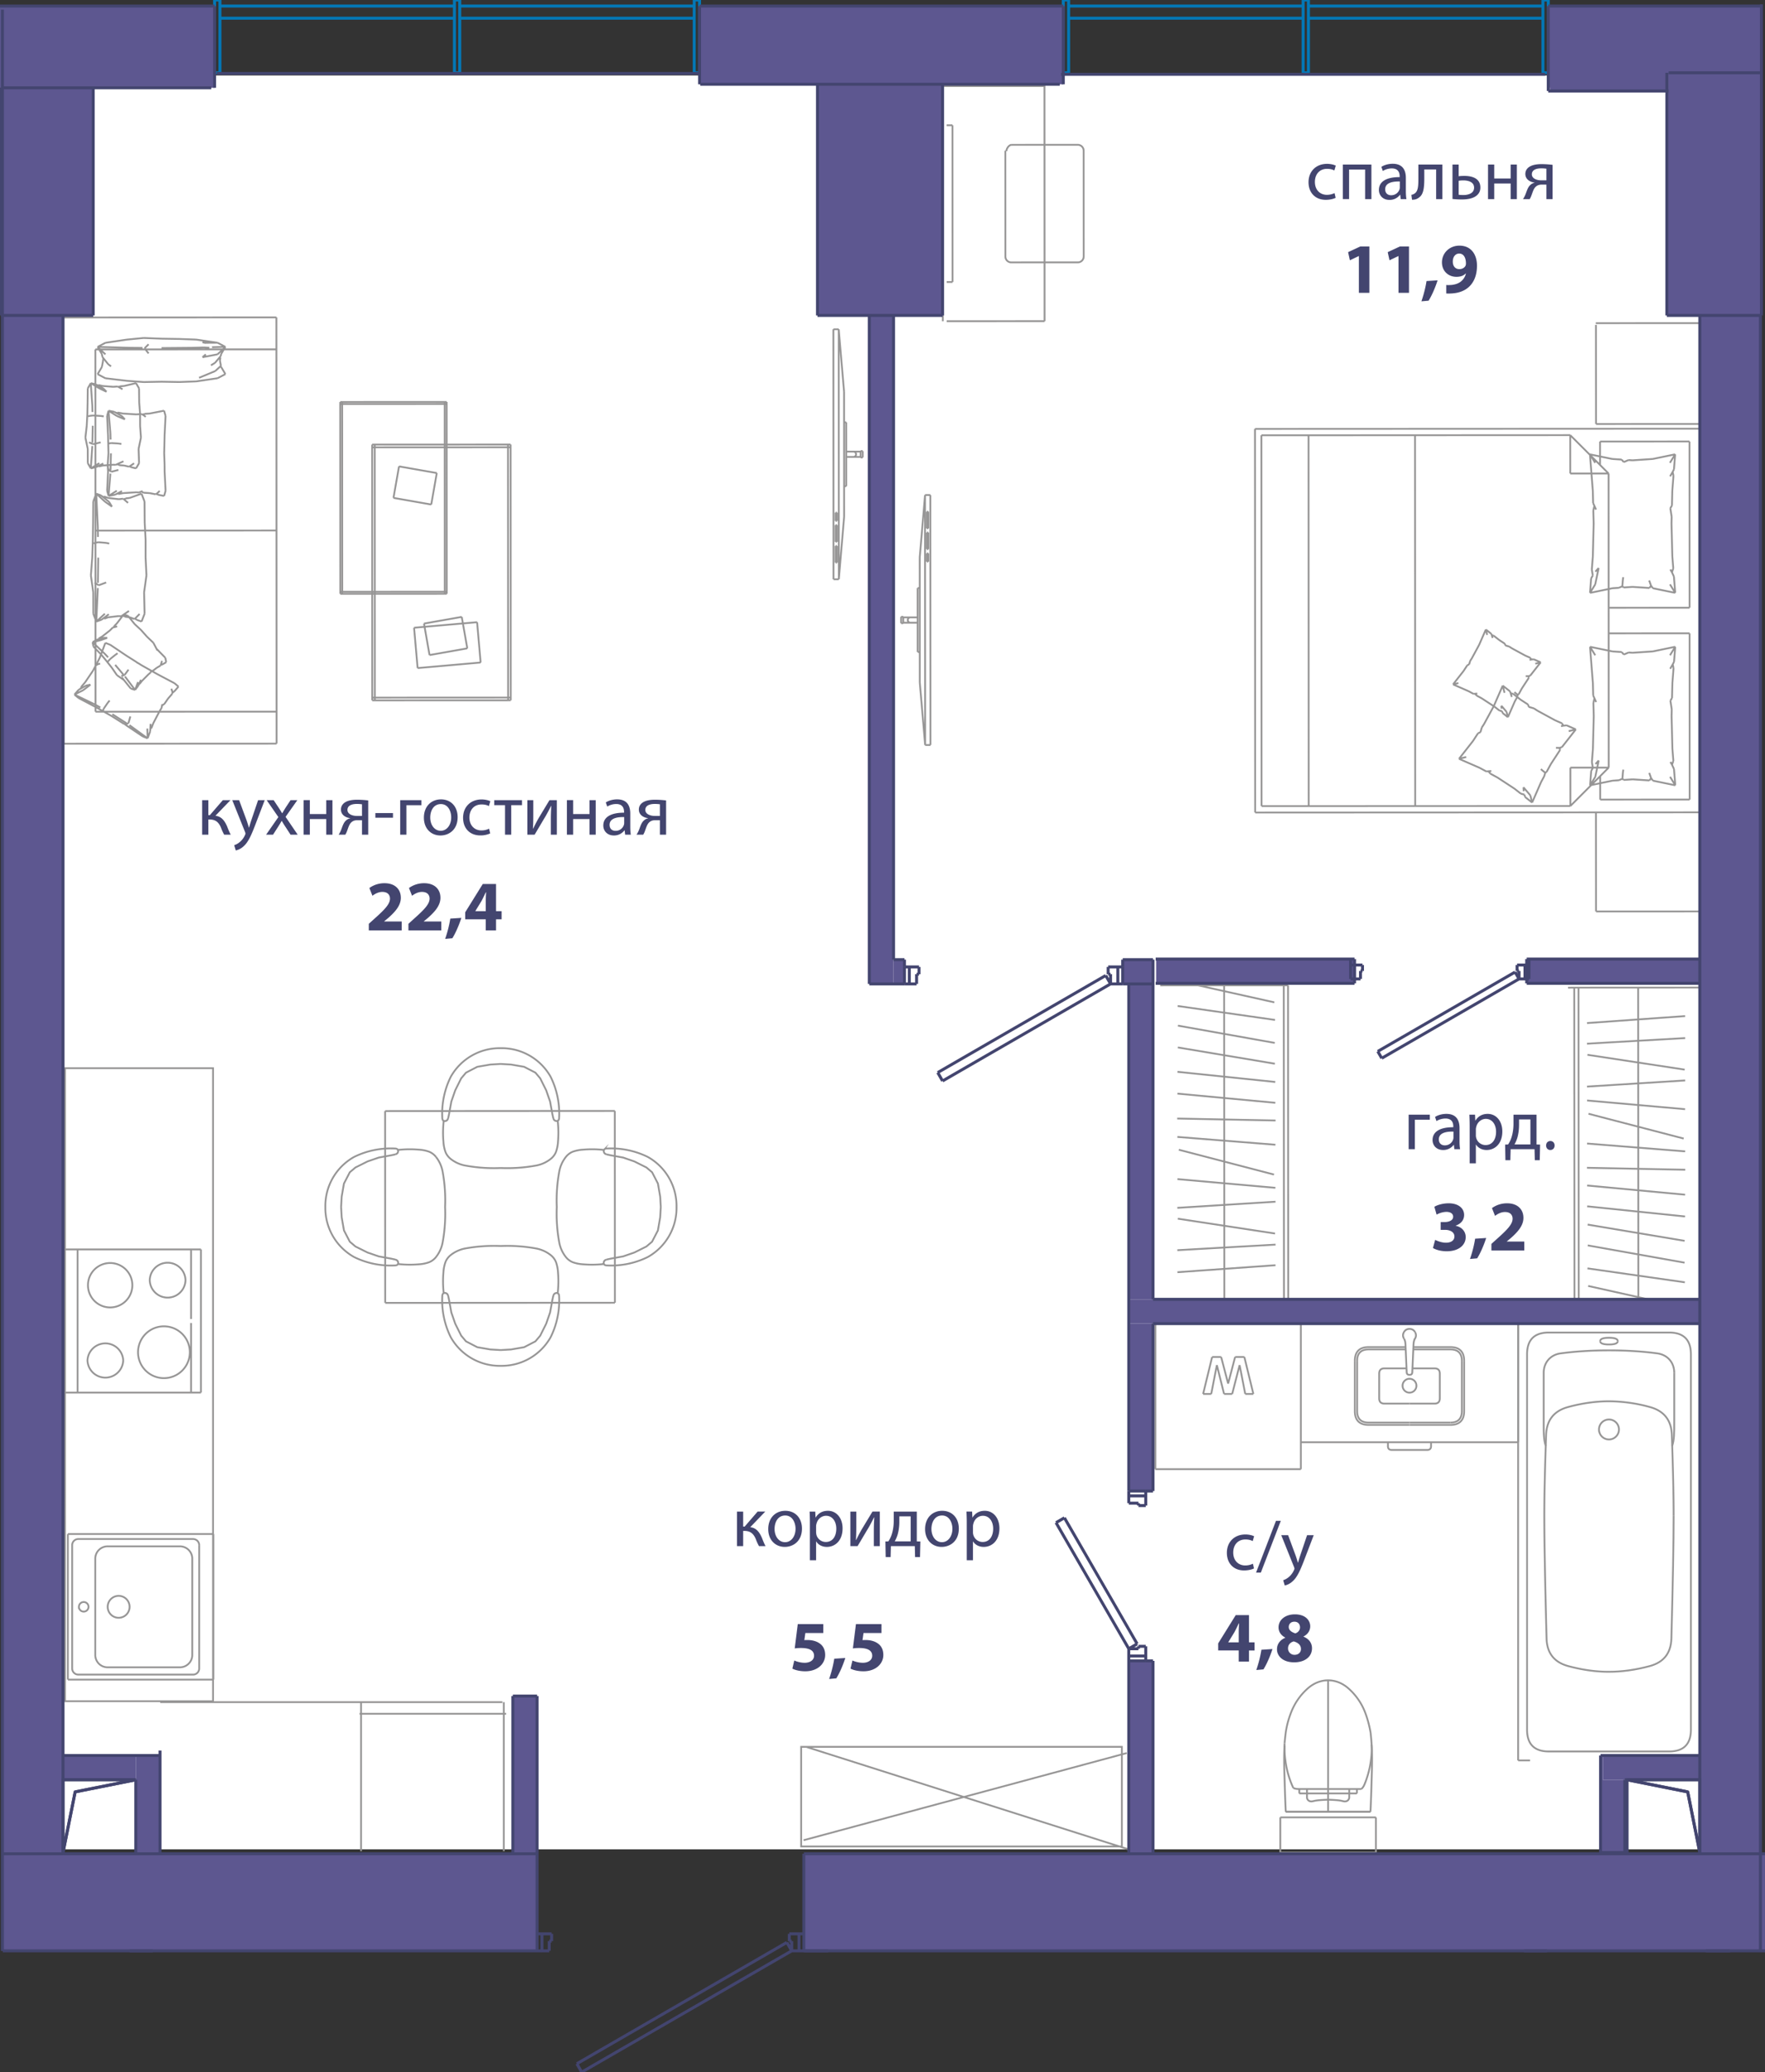
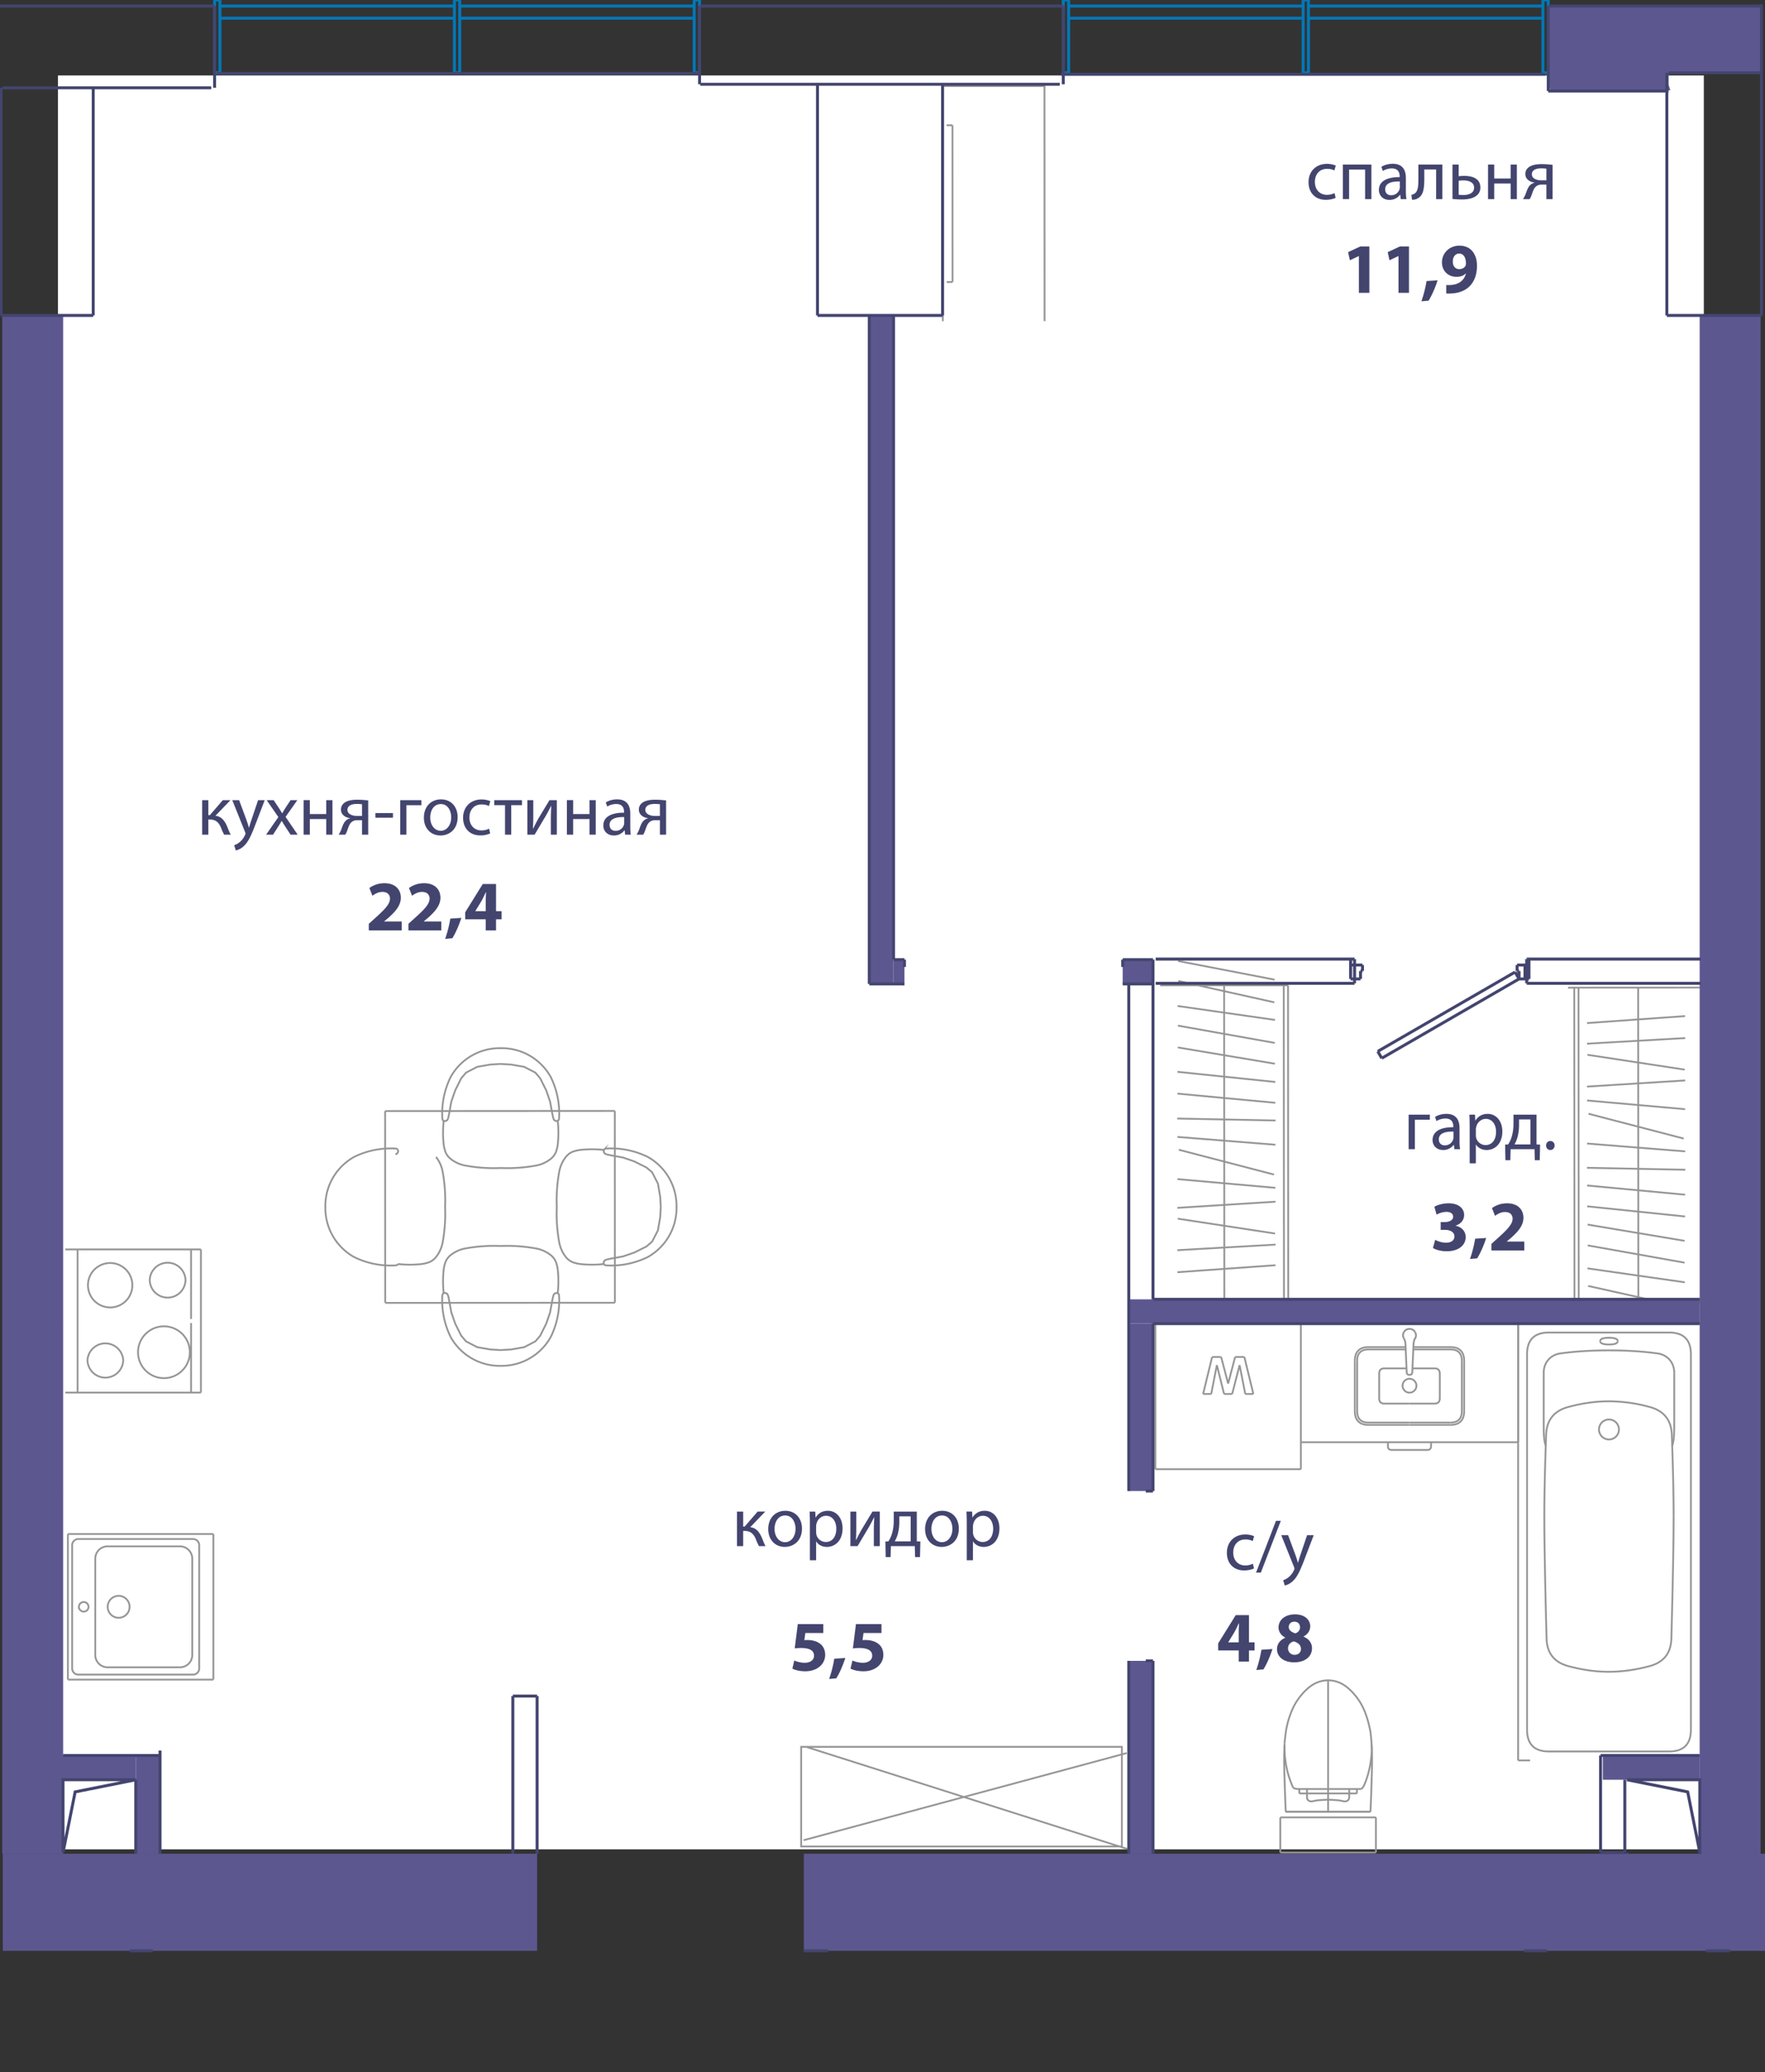
<svg xmlns="http://www.w3.org/2000/svg" version="1.1" viewBox="0.037 0.125 148.385 174.097">
  <rect x="0.037" y="0.125" width="148.385" height="174.097" fill="#333333" stroke="none" />
  <path fill-rule="evenodd" clip-rule="evenodd" fill="#FFF" d="M142.985 155.502H4.91V6.465h138.37v150.222" />
  <path fill="none" stroke="#969595" stroke-width=".15" stroke-miterlimit="10" d="M17.975 129.011H5.744m0 0h12.231M5.744 141.243V129.01m0 .001v12.232m0-12.232h12.231m0 0H5.744m12.231 12.232H5.744m0 0V129.01m0 .001h12.231m0 0v12.232m-8.885-6.116a.921.921 0 1 1 1.842 0 .921.921 0 0 1-1.842 0zm-2.418 0a.403.403 0 1 1 .806 0 .403.403 0 0 1-.806 0zm-.05 5.696h9.644m-10.162-.518c0 .286.232.518.518.518m-.518-10.874v10.356m.518-10.874a.518.518 0 0 0-.518.518m10.162-.518H6.622m10.162.518a.518.518 0 0 0-.518-.518m.518 10.874V129.95m-.518 10.873a.518.518 0 0 0 .518-.518m-7.703-.097h6.085m-7.12-1.036c0 .572.463 1.036 1.035 1.036m-1.035-9.126v8.09m1.035-9.126c-.572 0-1.035.464-1.035 1.036m7.12-1.036H9.08m7.121 1.036c0-.572-.463-1.036-1.035-1.036m1.035 9.126v-8.09m-1.035 9.126c.572 0 1.035-.464 1.035-1.036m102.333-19.329h3.43m.001 0c.777 0 1.165-.389 1.165-1.166m0 0v-4.206m0-.001c0-.776-.388-1.165-1.165-1.165m0 0h-3.103m-.328 6.344h3.43" />
  <path fill="none" stroke="#969595" stroke-width=".15" stroke-miterlimit="10" d="M121.965 119.649c.647 0 .97-.324.97-.972m.001 0v-4.206m0-.001c0-.647-.324-.97-.971-.97m0 0h-3.112m-.319 4.555h2.102m0 0c.298 0 .447-.149.447-.447m0 0v-2.068m0 0c0-.298-.149-.447-.447-.447m0 0h-1.852m-.25 4.75h-3.43m0 0c-.777 0-1.165-.389-1.165-1.166m0 0v-4.206m0-.001c0-.776.388-1.165 1.165-1.165m0 0h3.103m-.133-.708c.074.121.115.287.124.497m0 0 .1 2.308m.001 0c0 .158.078.236.235.236m0 0c.158 0 .236-.078.236-.236m0 0 .101-2.308m0 0c.01-.21.05-.376.124-.497m0 0a.505.505 0 0 0 .009-.543" />
  <path fill="none" stroke="#969595" stroke-width=".15" stroke-miterlimit="10" d="M119.004 112.054a.505.505 0 0 0-.47-.274m0 0a.505.505 0 0 0-.469.274m0 0a.505.505 0 0 0 .009.543m.46 7.052h-3.43m0 0c-.647 0-.97-.324-.97-.972m-.001 0v-4.206m0-.001c0-.647.324-.97.971-.97m0 0h3.112m-.264 3.074a.583.583 0 1 1 1.165 0 .583.583 0 0 1-1.165 0zm.582 1.481h-2.101m0 0c-.298 0-.447-.149-.447-.447m0 0v-2.068m0 0c0-.298.149-.447.447-.447m0 0h1.852m2.062 6.534c0 .213-.107.32-.32.32m.001-.001h-2.987m0 0c-.212 0-.319-.106-.319-.319m0 0v-.328m0 0h3.625m0 0v.328m7.32-.328v-9.968m-18.265 9.968h18.265m-18.265-9.968v9.968m0-9.968v12.232m0 0V111.33M97.17 123.563h12.232m0 0H97.17m12.232-12.232v12.232M97.17 111.331v12.232m0 0h12.232m-4.676-6.32h.682m-1.156-2.425.474 2.425m-1.099 0 .625-2.425m-1.307 2.425h.682m-1.288-2.425.606 2.425m-1.08 0 .474-2.425m-1.156 2.425h.682m.076-3.107-.758 3.107m1.516-3.107h-.758m1.345 2.236-.587-2.236m1.174 0-.587 2.236m1.364-2.236h-.777m1.535 3.107-.758-3.107m3.022 41.637h4.02m-4.02-2.956v2.956m0-2.956h4.02m4.018 2.956h-4.019m4.019-2.956v2.956m0-2.956h-4.019m-3.665-6.027c-.057.976-.024 1.893.005 2.81.029.918.052 1.836.102 2.753m0 0h7.117m0 0c.05-.917.073-1.835.102-2.753.028-.917.061-1.834 0-2.895m-7.322-.125c.087-.858.12-1.05.158-1.241.078-.39.175-.772.385-1.321m0 0c.302-.788.78-1.48 1.409-2.035m0 0c1.029-.908 2.391-.908 3.42 0m0 0a5.158 5.158 0 0 1 1.409 2.035m-.001 0c.21.55.356 1.12.457 1.704" />
  <path fill="none" stroke="#969595" stroke-width=".15" stroke-miterlimit="10" d="M115.267 145.722c.086.858.094 1.092.092 1.325a7.88 7.88 0 0 1-.092 1.137 7.827 7.827 0 0 1-.514 1.858c-.051.12-.106.239-.264.393m0 0h-.374m0 0h-.647m0 0h-3.552m0 0h-.647m.001 0c-.126 0-.25 0-.494-.074m0-.001a6.654 6.654 0 0 1-.112-.242 7.754 7.754 0 0 1-.552-2.01 8.243 8.243 0 0 1-.081-1.528m1.239 4.224v-.369m.646.369h-.647m.647-.369v.369m-.646-.369h.646m4.199.369v-.369m-.647.369h.647m-.647-.369v.369m.647-.369h-.647m-1.776.9c.161 0 .322.01.484.02.224.014.449.028.666.077.064.014.127.031.193.04a.44.44 0 0 0 .238-.03.349.349 0 0 0 .195-.338v-.3m-3.552 0v.3a.349.349 0 0 0 .195.338.438.438 0 0 0 .238.03c.066-.009.129-.026.193-.04.217-.049.442-.063.666-.077.162-.01.323-.02.484-.02m0-.531h-1.776m3.552 0h-1.776m3.558 1.549h-7.117m3.558-4.61v-.05m0 3.607v-3.557m0 3.607v-.05m0 0v.05m0-.8v.75m0-10.017v.44m0-.295v-.145m0 8.608v-8.463m0 8.809v.4m0-9.059v8.659m0-8.852v.193m0-.144v-.05m0 7.668v-7.618m0 8.128v-.51m0 .839v-.329m0 1.052v-.723m0 1.609v.109m0-1.926v1.817m0-1.926v.109m0 1.399v-1.508m0 1.926v-.418m0 .527v-.109m0 .853v-10.814m0 0v-.202m0 0v5.253m0 0v5.566m0 0v.197m0-3.526v-1.993m18.297-25.224c-.171-.55-.171-1.001-.171-2.154v-3.993m0 0c0-.863.568-1.513 1.423-1.63m0 .001c1.245-.17 2.6-.254 4.065-.254m0 0c1.464 0 2.819.085 4.064.254m.001 0c.855.116 1.422.766 1.422 1.63" />
  <path fill="none" stroke="#969595" stroke-width=".15" stroke-miterlimit="10" d="M140.792 115.463v3.993c0 1.153 0 1.604-.17 2.154m-5.317 18.975c1.104 0 2.247-.16 3.428-.479m0 0c1.17-.316 1.775-1.08 1.818-2.29m0 0c.127-4.761.19-8.204.19-10.327" />
  <path fill="none" stroke="#969595" stroke-width=".15" stroke-miterlimit="10" d="M140.74 127.489c0-1.695-.05-3.965-.15-6.812m0 0c-.044-1.237-.663-2.016-1.857-2.339m0 0a13.114 13.114 0 0 0-3.428-.479m0 0c-1.105 0-2.247.16-3.428.479m0 0c-1.194.323-1.813 1.102-1.857 2.339m0 0c-.101 2.847-.151 5.117-.151 6.812m0 0c0 2.123.063 5.566.19 10.327m-.001 0c.043 1.21.65 1.974 1.819 2.29m0 0c1.18.32 2.323.48 3.428.48m-.839-20.33a.839.839 0 1 1 1.677 0 .839.839 0 0 1-1.677 0zm-4.213 27.024c-1.224 0-1.835-.612-1.835-1.835m0 0v-31.528m0 0c0-1.223.611-1.835 1.835-1.835m0 0h10.103m0 0c1.224 0 1.836.612 1.836 1.835m0 0v31.528m0 0c0 1.223-.612 1.835-1.836 1.835m0 0h-10.103m-1.581.75h-1.005m0 0v-36.699m6.901 1.474c0 .187.246.281.737.281m0 0c.49 0 .736-.094.736-.281" />
  <path fill="none" stroke="#969595" stroke-width=".15" stroke-miterlimit="10" d="M136.041 112.805c0-.188-.245-.282-.736-.282m0 0c-.491 0-.737.094-.737.282m-117.639 4.322V105.1m0 0H6.561m0 0v12.027m0 0H16.93M16.1 105.1H5.524m10.576 0v5.848m0 .332v5.847m0 0H5.524m4.873-2.706a1.504 1.504 0 0 1-3.006 0 1.505 1.505 0 0 1 3.006 0m5.599-.684a2.177 2.177 0 1 1-4.354 0 2.177 2.177 0 0 1 4.354 0m-4.832-5.63a1.865 1.865 0 1 1-3.732 0 1.865 1.865 0 1 1 3.732 0m4.469-.425a1.504 1.504 0 0 1-3.007 0 1.504 1.504 0 0 1 3.007 0m-3.888 9.445h-6.22M5.524 105.1h6.221" />
-   <path fill="none" stroke="#969595" stroke-width=".15" stroke-miterlimit="10" d="M5.503 89.872h12.445v53.185H5.503zm8 53.265h28.771m.118 0v12.522m-12-12.522v12.522m-.13-11.544h12.326M23.29 62.603l-.016-35.813m0 0-17.907.008m0 0 .016 35.813m0 0 17.906-.008m-.001-2.686-15.22.007m15.207-30.448-15.22.007m.013 30.441-.013-30.441m15.227 15.214-15.221.006m6.982 13.107-.367.422m.027-.707.34.286m-1.426 1.811-.138.204m.678-.998-.309.454m-.576-2.512 1.43.755m-2.761-1.505 1.33.75m.208 3.056-.559 1.07m-.261.694-.214.568m0 0-.022-.818m.497-.444-.156.414m-.319.848L10.92 61.05M8.21 55.8l.21-.402m0 0 .475-1.262m0 0 .413.165m1.342.903L9.308 54.3m-3.011 4.183.353-.405m.378.037-.731.368m.568-.651.319-.366m0 0 .677-.998m.611 3.1-.477-.267m0 0-1.698-.818m4.379 2.411-1.193-.761m-.393-.953.161-.197m-.161.197-.337.491m-1.725-1.556.616-.468m.217-1.179.225-.43m-1.436 2.04.632-.354m0 0 .06-.02m.302-.057-.362.077m-.441.246.024-.138m1.589-1.956-.185.052m-.183.11.183-.11m3.224-.191.141.108m-.984-.641.843.533m.076.058.038.014m0 .001.334.21m.718 5.57.036-.648m.988-1.652-.066.332m.903-1.211-.363.417m.377-.574-.092-.264m.092.264-.014.157m.008-.091.148-.088m-2.644 3.761.413.165m.227-.806.092-.042m-.732.683-1.342-.903m-.224-.142-1.067-.675m1.291.817-.175-.133m.319-.069-.23.085m-4.307-2.49.34.286m.001 0 1.43.754m.656.37.675.38m-.777-.438-.553-.312m2.397 1.425.138.025M8.7 59.834l.024.059m.029-.222-.053.163m-.078.001.09.027M8.21 55.8l-.019.175m5.474 3.406.183-.1m-2.854 1.039-.16.568m4.209-3.078-.367.422m.027-.707.34.286m-1.426 1.811-.138.204m.678-.998-.309.454m-.576-2.512 1.43.755m-2.761-1.505 1.33.75m.208 3.056-.559 1.07m-.261.694-.214.568m0 0-.022-.818m.497-.444-.156.414m-.319.848L10.92 61.05M8.21 55.8l.21-.402m0 0 .475-1.262m0 0 .413.165m1.342.903L9.308 54.3m-3.011 4.183.353-.405m.378.037-.731.368m.568-.651.319-.366m0 0 .677-.998m.611 3.1-.477-.267m0 0-1.698-.818m4.379 2.411-1.193-.761m-.393-.953.161-.197m-.161.197-.337.491m-1.725-1.556.616-.468m.217-1.179.225-.43m-1.436 2.04.632-.354m0 0 .06-.02m.302-.057-.362.077m-.441.246.024-.138m1.589-1.956-.185.052m-.183.11.183-.11m3.224-.191.141.108m-.984-.641.843.533m.076.058.038.014m0 .001.334.21m.718 5.57.036-.648m.988-1.652-.066.332m.903-1.211-.363.417m.377-.574-.092-.264m.092.264-.014.157m.008-.091.148-.088m-2.644 3.761.413.165m.227-.806.092-.042m-.732.683-1.342-.903m-.224-.142-1.067-.675m1.291.817-.175-.133m.319-.069-.23.085m-4.307-2.49.34.286m.001 0 1.43.754m.656.37.675.38m-.777-.438-.553-.312m2.397 1.425.138.025M8.7 59.834l.024.059m.029-.222-.053.163m-.078.001.09.027M8.21 55.8l-.019.175m5.474 3.406.183-.1m-2.854 1.039-.16.568m7.493-31.968-1.27-.06m0 0 .18.08m-8.336 2.967-.658-.346m2.457.559 1.418.104m0 0 1.497-.028M10.7 32.12l-1.8-.214m-.194-1.49-.105.545m0-.001-.358.601m10.085.342-1.798.267m0 0-1.419.052m3.876-.666-.659.347m-3.217.319-1.496-.026m5.372-.64-.36-.6m-.017-.092-.48.438m-6.113-1.947-.959-.008m0 0-2.816-.075m0 0 .658.627m-.215.409.02.108m-.463-1.144.359.6m-.001 0 .05.25m10.336-.855-1.124.031m.465.597.659-.628m-1.805.05-1.012.028m0 0-2.555.023m4.496 1.246.483-.572m0 0 .034-.175m0 0 .359-.6m-2.214 2.601 1.357-.566m.481-.438-.087-.452m-.751.406.337-.204m.218-.719-1.27.245m.001 0 .28-.24m.299-.557-.456-.026m-4.652.502-.341-.427m-3.05 1.341.234.172m-.722-.782.488.61m9.436.163.053.06m-7.929-2.298-1.798.267m3.217-.404-1.419.137m-1.798.267-.658.347m5.371-.692-1.496-.059m-3.432 1.787.06-.066m10.241-.975-.659-.346m-3.217-.317 1.418.051m-2.915-.075 1.497.024m1.418.051 1.799.266m.242 1.249-.046.242m.046-.242-.045-.047m-1.187-1.196-.28-.066m1.27.059-.99.007m-5.149.465.34-.342m4.809-.123-.1.013m1.09-.02-1.27-.06m0 0 .18.08m-8.336 2.967-.658-.346m2.457.559 1.418.104m0 0 1.497-.028M10.7 32.12l-1.8-.214m-.194-1.49-.105.545m0-.001-.358.601m10.085.342-1.798.267m0 0-1.419.052m3.876-.666-.659.347m-3.217.319-1.496-.026m5.372-.64-.36-.6m-.017-.092-.48.438m-6.113-1.947-.959-.008m0 0-2.816-.075m0 0 .658.627m-.215.409.02.108m-.463-1.144.359.6m-.001 0 .05.25m10.336-.855-1.124.031m.465.597.659-.628m-1.805.05-1.012.028m0 0-2.555.023m4.496 1.246.483-.572m0 0 .034-.175m0 0 .359-.6m-2.214 2.601 1.357-.566m.481-.438-.087-.452m-.751.406.337-.204m.218-.719-1.27.245m.001 0 .28-.24m.299-.557-.456-.026m-4.652.502-.341-.427m-3.05 1.341.234.172m-.722-.782.488.61m9.436.163.053.06m-7.929-2.298-1.798.267m3.217-.404-1.419.137m-1.798.267-.658.347m5.371-.692-1.496-.059m-3.432 1.787.06-.066m10.241-.975-.659-.346m-3.217-.317 1.418.051m-2.915-.075 1.497.024m1.418.051 1.799.266m.242 1.249-.046.242m.046-.242-.045-.047m-1.187-1.196-.28-.066m1.27.059-.99.007m-5.149.465.34-.342m4.809-.123-.1.013M11.94 52.347l-.414-.149m.667-.51-.254.659m-1.717-.442-.185-.021m2.115-1.994.041 1.798m-1.251.3-.412-.047m1.622-2.051.198-1.419m-.072-1.496.072 1.496m-2.313 3.413-.905.105m-.548.198-.449.161m0 0 .72-.658m.277.299-.327.118m-.67.241.126-2.816m3.928-7.271.014 1.799m-1.605-2.058.34-.04m0 0 .997-.36m0 .001.254.658m.089 4.714V45.48m-.075-1.42.075 1.42M8.13 41.604l.399.143m.322.516-.72-.659m.639.23.358.13m0-.001.905.104M8.271 45.24l-.012-.819m.001 0-.13-2.817m.137 7.493.03-2.12m.663-1.24.26.055m-.26-.055-.647-.055m.538-3.419.603.432m.579-.628.363-.042m0 0 .406.35m-2.273-.628.673.541m.252.407-.252-.407m-.5-.401.068-.053m-.186 10.353.6-.453m1.038.171.657-.45m.471.68-.408-.147m.515.044.316-.322m-.316.322-.107.103m.042-.04.134.103m-3.649-2.307.004 1.799m-.001 0 .255.658m.615-.288.055.047m-1.126-3.634.113-1.496m-.113 1.496.198 1.418m.455-.593-.345-.232m.143-7.462-.253.659m-.012 1.799.012-1.8m-.033 3.218.02-1.418m-.02 1.418-.052 1.497m.112-1.184.082-.055m.327-.056-.327.056m2.612-3.736-.13.085m-.105 9.722.167.132m-1.568-2.875-.63.232m3.608 3.049-.414-.149m.667-.51-.254.659m-1.717-.442-.185-.021m2.115-1.994.041 1.798m-1.251.3-.412-.047m1.622-2.051.198-1.419m-.072-1.496.072 1.496m-2.313 3.413-.905.105m-.548.198-.449.161m0 0 .72-.658m.277.299-.327.118m-.67.241.126-2.816m3.928-7.271.014 1.799m-1.605-2.058.34-.04m0 0 .997-.36m0 .001.254.658m.089 4.714V45.48m-.075-1.42.075 1.42M8.13 41.604l.399.143m.322.516-.72-.659m.639.23.358.13m0-.001.905.104M8.271 45.24l-.012-.819m.001 0-.13-2.817m.137 7.493.03-2.12m.663-1.24.26.055m-.26-.055-.647-.055m.538-3.419.603.432m.579-.628.363-.042m0 0 .406.35m-2.273-.628.673.541m.252.407-.252-.407m-.5-.401.068-.053m-.186 10.353.6-.453m1.038.171.657-.45m.471.68-.408-.147m.515.044.316-.322m-.316.322-.107.103m.042-.04.134.103m-3.649-2.307.004 1.799m-.001 0 .255.658m.615-.288.055.047m-1.126-3.634.113-1.496m-.113 1.496.198 1.418m.455-.593-.345-.232m.143-7.462-.253.659m-.012 1.799.012-1.8m-.033 3.218.02-1.418m-.02 1.418-.052 1.497m.112-1.184.082-.055m.327-.056-.327.056m2.612-3.736-.13.085m-.105 9.722.167.132m-1.568-2.875-.63.232m3.144-9.821-.413-.099m.667-.34-.254.439m-1.718-.294-.184-.014m2.115-1.33.04 1.199m-1.251.2-.411-.031m1.622-1.368.198-.946m-.072-.997.072.997m-2.313 2.276-.905.07m-.549.131-.448.109m0 0 .72-.44m.277.2-.328.079m-.669.161.126-1.878m3.929-4.848.013 1.2m-1.604-1.373.34-.026m0 0 .997-.24m0 0 .254.44m.088 3.142V34.9m-.075-.948.075.948m-4.146-2.584.398.095m.323.344-.721-.439m.639.154.358.085m0 0 .905.07M7.809 34.74l-.012-.546m0 0-.128-1.878m.135 4.995.03-1.414m.664-.826.26.037m-.26-.037-.647-.037m.539-2.279.602.288m.578-.419.364-.028m0 0 .406.233m-2.273-.418.673.36m.252.272-.252-.271m-.5-.268.068-.035M8.12 39.37l.6-.301m1.038.114.658-.3m.471.453-.409-.098m.516.029.315-.214m-.315.214-.107.069m.042-.027.134.07M7.414 37.84l.004 1.2m0 0 .254.439m.615-.192.054.03m-1.125-2.422.113-.998m-.113.998.198.946m.455-.396-.345-.155m.145-4.974-.254.44m-.013 1.198.013-1.199M7.382 34.9l.02-.946m-.02.946-.053.997m.113-.789.082-.036m.326-.038-.326.038m2.612-2.492-.13.058M9.9 39.119l.167.088M8.499 37.29l-.63.155m3.607 2.032-.413-.099m.667-.34-.254.439m-1.718-.294-.184-.014m2.115-1.33.04 1.199m-1.251.2-.411-.031m1.622-1.368.198-.946m-.072-.997.072.997m-2.313 2.276-.905.07m-.549.131-.448.109m0 0 .72-.44m.277.2-.328.079m-.669.161.126-1.878m3.929-4.848.013 1.2m-1.604-1.373.34-.026m0 0 .997-.24m0 0 .254.44m.088 3.142V34.9m-.075-.948.075.948m-4.146-2.584.398.095m.323.344-.721-.439m.639.154.358.085m0 0 .905.07M7.809 34.74l-.012-.546m0 0-.128-1.878m.135 4.995.03-1.414m.664-.826.26.037m-.26-.037-.647-.037m.539-2.279.602.288m.578-.419.364-.028m0 0 .406.233m-2.273-.418.673.36m.252.272-.252-.271m-.5-.268.068-.035M8.12 39.37l.6-.301m1.038.114.658-.3m.471.453-.409-.098m.516.029.315-.214m-.315.214-.107.069m.042-.027.134.07M7.414 37.84l.004 1.2m0 0 .254.439m.615-.192.054.03m-1.125-2.422.113-.998m-.113.998.198.946m.455-.396-.345-.155m.145-4.974-.254.44m-.013 1.198.013-1.199M7.382 34.9l.02-.946m-.02.946-.053.997m.113-.789.082-.036m.326-.038-.326.038m2.612-2.492-.13.058M9.9 39.119l.167.088M8.499 37.29l-.63.155m5.966 4.349-.506-.1m.628-.339-.122.439m-2.109-.294-.226-.014m1.11.069-.505-.032m1.771-1.783.08 1.615m-.082-2.145-.034-.998m.036 1.528-.002-.53M11.5 41.486l-1.112.07m-.674.132-.55.108m0 0 .694-.44m.53.2-.402.079m-.822.161.155-1.878m2.871-5.021.418-.026m0 0 1.224-.24m0 0 .122.439m-.079 1.616.08-1.616m-4.795-.437.49.095m.205.344-.694-.439m.785.153.44.086m0 0 1.11.07m-2.163 2.115-.015-.546m0-.001-.157-1.877m.166 4.995.037-1.414m.625-.826.252.037m-.252-.037-.605-.037m.471-2.279.68.288m.962-.419.446-.028m-2.293-.185.636.36m0 .001.043.042m.206.229-.25-.271m-.451-.256.112-.047m2.344.36-.173-.132m-.174-.101.174.1m1.735 2.669-.005.177m.028-1.173-.023.996m-.004.132v.003m.001 0-.01.395m-4.125 3.476.579-.302m1.727 0-.294.114m1.386.153-.501-.098m.632.029.217-.215m-.217.215-.13.069m.069-.037.147.079m-4.287-.338.122.439m.747-.211.075.05m-.829-3.421-.069.998m-.046 2.145.08-1.616m-.001 0-.033-.529m.318.55-.233-.155m-.013-4.974-.12.44m0-.001.08 1.616m.019.737v.015m-.001 0 .019.774m-.022-.891-.015-.635m.008 2.789-.04-.265m.04.265.045.13m-.034-2.182.034-.036m.211-.038-.211.038m-.038-.066.004.102m3.051-2.528-.153.07m-.109 6.455.177.101M9.99 39.607l-.584.155m4.429 2.032-.506-.1m.628-.339-.122.439m-2.109-.294-.226-.014m1.11.069-.505-.032m1.771-1.783.08 1.615m-.082-2.145-.034-.998m.036 1.528-.002-.53M11.5 41.486l-1.112.07m-.674.132-.55.108m0 0 .694-.44m.53.2-.402.079m-.822.161.155-1.878m2.871-5.021.418-.026m0 0 1.224-.24m0 0 .122.439m-.079 1.616.08-1.616m-4.795-.437.49.095m.205.344-.694-.439m.785.153.44.086m0 0 1.11.07m-2.163 2.115-.015-.546m0-.001-.157-1.877m.166 4.995.037-1.414m.625-.826.252.037m-.252-.037-.605-.037m.471-2.279.68.288m.962-.419.446-.028m-2.293-.185.636.36m0 .001.043.042m.206.229-.25-.271m-.451-.256.112-.047m2.344.36-.173-.132m-.174-.101.174.1m1.735 2.669-.005.177m.028-1.173-.023.996m-.004.132v.003m.001 0-.01.395m-4.125 3.476.579-.302m1.727 0-.294.114m1.386.153-.501-.098m.632.029.217-.215m-.217.215-.13.069m.069-.037.147.079m-4.287-.338.122.439m.747-.211.075.05m-.829-3.421-.069.998m-.046 2.145.08-1.616m-.001 0-.033-.529m.318.55-.233-.155m-.013-4.974-.12.44m0-.001.08 1.616m.019.737v.015m-.001 0 .019.774m-.022-.891-.015-.635m.008 2.789-.04-.265m.04.265.045.13m-.034-2.182.034-.036m.211-.038-.211.038m-.038-.066.004.102m3.051-2.528-.153.07m-.109 6.455.177.101M9.99 39.607l-.584.155m4.604 16-.334.197m.259-.572.075.375m-1.328.887-.134.105m.656-.515-.299.234m.297-1.831.733.745m-.663-.613-.342-.645m-.543-.519.543.519m-.382 2.625-.588.593m-.312.41-.254.335m0 0 .246-.66m.32-.085-.186.245m-.38.5-.85-1.13m.256-5.094.566.7m-1.716.15.22-.222m0 0 .567-.745m0-.001.363.118m1.587 1.742-.496-.558m-.525-.484.525.484M7.82 54.08l.322-.19m.362.022-.684.169m.516-.306.29-.171m0 0 .657-.515m-.158 2.264-.28-.298m0 0L7.82 54.08m2.584 2.717-.684-.811m.014-.842.187-.13m-.187.13-.433.349m-.797-1.581.549-.198m.23-.625.236-.239m0 0 .37-.096M8.142 53.89l.612-.183m.299.007-.299-.007m-.449.135.031-.067m3.312 3.982.237-.514m.905-.804-.108.21m.852-.606-.33.196m.369-.299.083-.29m-.083.29-.039.103m.017-.044.125-.04m-2.646 2.016.364.117m.324-.485.056-.015m-1.904-.737-.427-.623m1.587 1.743-.76-.945m-.4-.175.583.403m.062-.426-.283.097M7.82 54.08l.075.375m.63.644-.63-.644m1.083 1.19-.453-.546m.453.546.465.587m-.346-.484.028-.061m.175-.194-.175.194m.525-2.969-.06.114m3.157 3.689.158-.048m-2.065-.086-.325.445m3.495-1.07-.334.197m.259-.572.075.375m-1.328.887-.134.105m.656-.515-.299.234m.297-1.831.733.745m-.663-.613-.342-.645m-.543-.519.543.519m-.382 2.625-.588.593m-.312.41-.254.335m0 0 .246-.66m.32-.085-.186.245m-.38.5-.85-1.13m.256-5.094.566.7m-1.716.15.22-.222m0 0 .567-.745m0-.001.363.118m1.587 1.742-.496-.558m-.525-.484.525.484M7.82 54.08l.322-.19m.362.022-.684.169m.516-.306.29-.171m0 0 .657-.515m-.158 2.264-.28-.298m0 0L7.82 54.08m2.584 2.717-.684-.811m.014-.842.187-.13m-.187.13-.433.349m-.797-1.581.549-.198m.23-.625.236-.239m0 0 .37-.096M8.142 53.89l.612-.183m.299.007-.299-.007m-.449.135.031-.067m3.312 3.982.237-.514m.905-.804-.108.21m.852-.606-.33.196m.369-.299.083-.29m-.083.29-.039.103m.017-.044.125-.04m-2.646 2.016.364.117m.324-.485.056-.015m-1.904-.737-.427-.623m1.587 1.743-.76-.945m-.4-.175.583.403m.062-.426-.283.097M7.82 54.08l.075.375m.63.644-.63-.644m1.083 1.19-.453-.546m.453.546.465.587m-.346-.484.028-.061m.175-.194-.175.194m.525-2.969-.06.114m3.157 3.689.158-.048m-2.065-.086-.325.445m32.231-19.127h.218m-.209 21.028h.218m-.009-21.258.01 21.488m-.228-21.258v-.23m.009 21.258v.23m.209-21.488-11.64.005m.001 0v.23m.009 21.028v.23m0 0h.218m11.203-.005h.218m-.227-21.258.009 21.028m-11.203.235 11.203-.005m-.009-21.258-11.203.005m0 0v-.23m-.209 21.258-.01-21.028m.228 21.028v.23m11.203-.235-11.203.005m-.009-21.028.009 21.028m-.009-21.028h-.218m.009 21.028h.218m5.871-24.669h.168M37.43 49.84h.167m-.007-15.944.007 16.116m-.174-15.943v-.173m.007 15.944v.172m.16-16.116-8.953.004m0 0v.172m.007 15.771v.173m0 0h.168m8.618-.004h.167m-.174-15.943.006 15.77m-8.617.177 8.617-.004m-.006-15.943-8.618.003m0 0V33.9m-.161 15.943-.007-15.77m.175 15.77v.173m8.618-.176-8.618.003m-.007-15.771.007 15.77m-.007-15.77h-.168m.007 15.771h.168m6.329 6.359.057-.005m-.052.058-.298-3.39m0 .001 5.298-.466m0 0 .298 3.389m0 0-5.298.466m.995-1.135.034-.005m-.026.047-.468-2.645m0 0 3.174-.561m0 0 .468 2.645m0-.001-3.174.562m.15-12.689-.034-.006m.027.047.465-2.645m0 0-3.174-.559m0 0-.466 2.646m0 0 3.175.558m111.55-15.539.015 35.813m-70.494-7.883-.003-5.372m0 0h-.179m0 0 .003 5.372m0 0h.179m-.18-2.462v-.448m-.001 0h-1.208m0 .001v.447m0 0h1.209m-1.209.045v-.537m0-.001h-.18m.001 0v.538m0 0h.179m2.287 10.233-.009-21.005m0 0h-.447m0 0-.446 5.251m.001 0 .004 10.503m0 0 .45 5.251m0 0h.447m-.187-19.605v1.4m.001 0h-.112m0 .001v-1.4m-.001-.001h.112m.001 1.751v1.4m0 0h-.112m0 0v-1.4m0 0h.112m0 1.75v.7m.001 0h-.112m0 0v-.7m0 0h.111m-.261 16.104-.01-21.005m-1.226 10.279a.224.224 0 0 0 0 .448M71 35.606l.002 5.372m0 0h.179m0 0-.002-5.372m0 0h-.18m.181 2.462v.448m0 0h1.209m0-.001v-.447m0 0h-1.21m1.21-.045v.537m0 0h.179m0 0v-.537m0 0h-.18M70.101 27.79l.009 21.005m0 0h.448m0 0 .445-5.251m0 0-.004-10.503m0 0-.45-5.251m0 0H70.1m.188 19.605v-1.4m0 0h.112m0-.001v1.4m0 .001h-.112m0-1.751v-1.4m-.001 0h.112m0 0v1.4m.001 0h-.112m-.001-1.75v-.7m0 0h.112m0 0v.7m0 0h-.112m.262-16.104.009 21.005m1.226-10.279a.224.224 0 0 0 0-.448m63.493 13.12-.005-11.28m6.809 11.278-6.804.002m6.798-13.97.006 13.968m-7.527-13.964 7.521-.004m-7.52 1.973v-1.97m.717 2.686-.717-.716m.727 25.427-.004-11.28m-.712 11.997.716-.717m-.715 2.687v-1.97m7.521 1.967-7.52.003m7.514-13.971.006 13.968m-6.81-13.965 6.804-.003m-35.992-1.059-.007-15.578m0 0 25.964-.012m0 0 3.225 3.222m0 0 .005 12.356m-3.23-15.578.002 3.224m3.223-.002-3.223.002m3.228 12.354.005 12.355m0 0-3.221 3.225m-.001 0-25.964.011m0 0-.007-15.579m25.971 15.568V64.62m3.222-.002-3.223.002m-26.499 3.772-.015-32.232m0 0 37.604-.016m.014 32.231-37.604.017m28.651-.012.006 8.325m0 0 8.953-.004m-8.959-49.278.006 8.325m0 0 8.953-.004m-.006 32.631-8.953.004m-7.838-10.649.617.484m-.465.118-.152-.602m2.625 1.912.291.19m-1.427-.933.65.425m-3.711 1.638.814-1.497m0 0 .758-1.735m2.916 2.103 1.498.814m.954.417.78.341m0 0-.602.151m-1.132-.909.57.25m1.164.508-1.169 1.489m-6.357 2.047-.562-.305m0 0-1.735-.758m0 0 .602-.152m1.315-2.479.186-.285m-2.103 2.916 1.17-1.49m-.001.001.431-.658m4.548 5.822-.593-.466m.442-.136.151.602m-.953-.749-.535-.42m0 0-1.427-.934m3.934-.112-.26.48m-.001 0-.758 1.735m2.348-4.417-.775 1.184m.933-1.426-.194.065m-1.449 1.899-.125-.117m.125.117.24.187m0 0-.084.293m-1.17 1.613-.579-.682m-2.185-.819-.602-.327m.086-.22-.42.038m3.121 1.329.021.328m.059.29-.303-.084m-2.564-1.681-.157-.198m3.081 2.162-.057-.199m-3.695-5.245.114-.396m-.317.483.203-.087m6.969-.548.272-.03m-.467.072.195-.042m-.113-.199.113.199m-2.917-1.586.445.133m-.487-.318.042.185m-1.3-1.089.61.479m-.873-.685.055.162m0 0 .088.302m-.088-.302.208.044m3.941 4.716-.036-.177m-1.101 2.026.362-.665m-.47.725.108-.06m.791-2.031.31.005m-4.785-5.229.617.484m-.465.118-.152-.602m2.625 1.912.291.19m-1.427-.933.65.425m-3.711 1.638.814-1.497m0 0 .758-1.735m2.916 2.103 1.498.814m.954.417.78.341m0 0-.602.151m-1.132-.909.57.25m1.164.508-1.169 1.489m-6.357 2.047-.562-.305m0 0-1.735-.758m0 0 .602-.152m1.315-2.479.186-.285m-2.103 2.916 1.17-1.49m-.001.001.431-.658m4.548 5.822-.593-.466m.442-.136.151.602m-.953-.749-.535-.42m0 0-1.427-.934m3.934-.112-.26.48m-.001 0-.758 1.735m2.348-4.417-.775 1.184m.933-1.426-.194.065m-1.449 1.899-.125-.117m.125.117.24.187m0 0-.084.293m-1.17 1.613-.579-.682m-2.185-.819-.602-.327m.086-.22-.42.038m3.121 1.329.021.328m.059.29-.303-.084m-2.564-1.681-.157-.198m3.081 2.162-.057-.199m-3.695-5.245.114-.396m-.317.483.203-.087m6.969-.548.272-.03m-.467.072.195-.042m-.113-.199.113.199m-2.917-1.586.445.133m-.487-.318.042.185m-1.3-1.089.61.479m-.873-.685.055.162m0 0 .088.302m-.088-.302.208.044m3.941 4.716-.036-.177m-1.101 2.026.362-.665m-.47.725.108-.06m.791-2.031.31.005m-6.206-9.945.462.363m-.348.089-.114-.452m1.969 1.434.218.143m-1.07-.7.487.319m-2.783 1.229.61-1.124m.001 0 .568-1.3m2.187 1.576 1.123.611m.717.313.584.255m0 0-.451.114m-.85-.682.428.187m.873.381-.876 1.117m-4.768 1.536-.422-.23m0 .001-1.3-.569m-.001 0 .452-.114m.986-1.859.14-.213m-1.578 2.186.877-1.117m0 0 .323-.493m3.411 4.366-.445-.35m.331-.101.114.451m-.716-.561-.4-.315m0 0-1.07-.7m2.95-.085-.195.36m0 0-.569 1.301m1.761-3.311-.582.887m.701-1.07-.146.05m-1.087 1.423-.094-.088m.094.088.18.14m0 0-.063.22m-.878 1.21-.434-.511m-1.638-.615-.452-.245m.065-.165-.315.029m2.34.996.016.246m.045.218-.228-.063m-1.923-1.26-.118-.15m2.31 1.622-.041-.149m-2.772-3.933.086-.298m-.238.363.152-.066m5.226-.411.205-.023m-.351.055.146-.032m-.084-.149.084.149m-2.187-1.19.333.1m-.364-.238.031.138m-.976-.816.458.359m-.655-.514.042.122m0 0 .066.227m-.066-.227.156.033m2.956 3.538-.027-.134m-.826 1.52.271-.499m-.352.543.081-.044m.593-1.524.233.004m-3.589-3.922.462.363m-.348.089-.114-.452m1.969 1.434.218.143m-1.07-.7.487.319m-2.783 1.229.61-1.124m.001 0 .568-1.3m2.187 1.576 1.123.611m.717.313.584.255m0 0-.451.114m-.85-.682.428.187m.873.381-.876 1.117m-4.768 1.536-.422-.23m0 .001-1.3-.569m-.001 0 .452-.114m.986-1.859.14-.213m-1.578 2.186.877-1.117m0 0 .323-.493m3.411 4.366-.445-.35m.331-.101.114.451m-.716-.561-.4-.315m0 0-1.07-.7m2.95-.085-.195.36m0 0-.569 1.301m1.761-3.311-.582.887m.701-1.07-.146.05m-1.087 1.423-.094-.088m.094.088.18.14m0 0-.063.22m-.878 1.21-.434-.511m-1.638-.615-.452-.245m.065-.165-.315.029m2.34.996.016.246m.045.218-.228-.063m-1.923-1.26-.118-.15m2.31 1.622-.041-.149m-2.772-3.933.086-.298m-.238.363.152-.066m5.226-.411.205-.023m-.351.055.146-.032m-.084-.149.084.149m-2.187-1.19.333.1m-.364-.238.031.138m-.976-.816.458.359m-.655-.514.042.122m0 0 .066.227m-.066-.227.156.033m2.956 3.538-.027-.134m-.826 1.52.271-.499m-.352.543.081-.044m.593-1.524.233.004m12.334-2.471-.099 1.263m-.34-.55.439-.713m-.293 5.255-.014.565m.069-2.769-.032 1.26m-3.311-3.808 1.703-.113m0 0 1.878-.39m-.307 5.82.07 2.768m.133 1.68.109 1.371m0 0-.44-.713m.199-2.338.08 1.002m.161 2.049L139 65.716m-5.022-7.158-.026-1.039m0 .001-.24-3.052m-.001 0 .44.713m2.802-.235.34.022m-3.582-.5 1.878.388m.001 0 .785.052m-2.659 11.199.095-1.217m.344.504-.439.713m.153-1.955.085-1.096m0 0 .069-2.769m2.117 5.393-.546.037m0 0-1.878.39m4.995-.41-1.414-.093m1.703.112-.155-.217m-2.374-.437.037-.272m-.037.272-.037.491m0 0-.294.128m-1.985-.287.287-1.376m-.419-3.731-.029-1.112m.233-.063-.249-.554m.464 5.46-.27.303m-.22.325-.083-.494m.125-4.977.09-.384m-.273 6.099.141-.244m2.602-9.528.4-.172m-.579-.038.18.21m4.05 9.261.165.354m-.302-.591.137.237m.112-.324-.112.324m-.138-5.391.114.731m.023-.943-.137.212m.266-2.721-.097 1.25m.139-1.789-.11.212m0 0-.215.375m.215-.375.068.327m-2.022 9.43.134-.198m-2.304.155.756-.05m-.863-.051.107.101m2.149-.591.155.436m2.029-11.034-.099 1.263m-.34-.55.439-.713m-.293 5.255-.014.565m.069-2.769-.032 1.26m-3.311-3.808 1.703-.113m0 0 1.878-.39m-.307 5.82.07 2.768m.133 1.68.109 1.371m0 0-.44-.713m.199-2.338.08 1.002m.161 2.049L139 65.716m-5.022-7.158-.026-1.039m0 .001-.24-3.052m-.001 0 .44.713m2.802-.235.34.022m-3.582-.5 1.878.388m.001 0 .785.052m-2.659 11.199.095-1.217m.344.504-.439.713m.153-1.955.085-1.096m0 0 .069-2.769m2.117 5.393-.546.037m0 0-1.878.39m4.995-.41-1.414-.093m1.703.112-.155-.217m-2.374-.437.037-.272m-.037.272-.037.491m0 0-.294.128m-1.985-.287.287-1.376m-.419-3.731-.029-1.112m.233-.063-.249-.554m.464 5.46-.27.303m-.22.325-.083-.494m.125-4.977.09-.384m-.273 6.099.141-.244m2.602-9.528.4-.172m-.579-.038.18.21m4.05 9.261.165.354m-.302-.591.137.237m.112-.324-.112.324m-.138-5.391.114.731m.023-.943-.137.212m.266-2.721-.097 1.25m.139-1.789-.11.212m0 0-.215.375m.215-.375.068.327m-2.022 9.43.134-.198m-2.304.155.756-.05m-.863-.051.107.101m2.149-.591.155.436m2.022-27.203-.099 1.263m-.34-.549.439-.714m-.293 5.254-.014.566m.069-2.768-.031 1.26m-3.312-3.808 1.703-.114m.001 0 1.877-.39m-.307 5.82.071 2.768m.133 1.68.108 1.371m0 0-.44-.713m.199-2.338.08 1.003m.161 2.048-1.878-.388m-5.023-7.158-.026-1.039m0 0-.24-3.05m-.001 0 .44.712m2.802-.235.34.023m-3.582-.5 1.878.387m0 0 .786.052m-2.658 11.199.094-1.217m.344.504-.439.713m.153-1.955.085-1.096m0 0 .069-2.768m2.117 5.393-.546.037m0 0-1.878.39m4.995-.411-1.414-.093m1.704.112-.156-.216m-2.374-.437.037-.272m-.037.272-.037.49m0 .001-.294.127m-1.985-.287.288-1.376m-.42-3.73-.029-1.112m.233-.064-.249-.554m.465 5.461-.271.303m-.22.325-.083-.495m.125-4.976.09-.384m-.273 6.098.141-.243m2.603-9.528.398-.173m-.578-.037.18.21m4.05 9.26.166.354m-.302-.591.136.237m.112-.323-.112.323m-.138-5.39.114.73m.024-.943-.138.212m.266-2.721-.097 1.25m.139-1.789-.11.212m0 0-.215.376m.215-.376.068.327m-2.022 9.43.134-.197m-2.304.154.756-.05m-.863-.05.107.1m2.149-.591.155.437m2.029-11.035-.099 1.263m-.34-.549.439-.714m-.293 5.254-.014.566m.069-2.768-.031 1.26m-3.312-3.808 1.703-.114m.001 0 1.877-.39m-.307 5.82.071 2.768m.133 1.68.108 1.371m0 0-.44-.713m.199-2.338.08 1.003m.161 2.048-1.878-.388m-5.023-7.158-.026-1.039m0 0-.24-3.05m-.001 0 .44.712m2.802-.235.34.023m-3.582-.5 1.878.387m0 0 .786.052m-2.658 11.199.094-1.217m.344.504-.439.713m.153-1.955.085-1.096m0 0 .069-2.768m2.117 5.393-.546.037m0 0-1.878.39m4.995-.411-1.414-.093m1.704.112-.156-.216m-2.374-.437.037-.272m-.037.272-.037.49m0 .001-.294.127m-1.985-.287.288-1.376m-.42-3.73-.029-1.112m.233-.064-.249-.554m.465 5.461-.271.303m-.22.325-.083-.495m.125-4.976.09-.384m-.273 6.098.141-.243m2.603-9.528.398-.173m-.578-.037.18.21m4.05 9.26.166.354m-.302-.591.136.237m.112-.323-.112.323m-.138-5.39.114.73m.024-.943-.138.212m.266-2.721-.097 1.25m.139-1.789-.11.212m0 0-.215.376m.215-.376.068.327m-2.022 9.43.134-.197m-2.304.154.756-.05m-.863-.05.107.1m2.149-.591.155.437m4.312-22.057-8.954.004m-15.183 40.571L119 36.69m0 .001-8.953.004m0 0 .013 31.157m0 0 8.953-.003M85.05 12.295l5.597-.003m.494.494.004 8.889m-.493.494-5.597.002m-.494-.494-.004-8.888m6.584-.003a.494.494 0 0 0-.494-.494m.005 9.877a.494.494 0 0 0 .493-.494m-6.584.002c0 .273.221.494.494.494m-.005-9.876c-.192.034-.377.271-.411.529m3.216 14.284-8.23.003" />
  <path fill="none" stroke="#969595" stroke-width=".15" stroke-miterlimit="10" d="m87.855 27.108-.008-19.753H79.3v19.756m.318-16.46h.494m.006 13.169h-.494m.488-13.17.006 13.17m-.006-13.17.006 13.17m0 0h-.494m-.006-13.169h.494m28.75 98.747-.523.006m.001 0-.004-8.954M97.579 82.914l10.744-.005m.017 26.495-10.745.004m10.728-26.498.016 26.494m-.375-26.494.017 26.494m-5.031-26.492.017 26.494m4.227-26.971-8.118-1.569m8.094 3.474-8.07-1.797m8.128 3.274-8.184-1.17m8.163 3.101-8.14-1.451m8.148 3.199L99.06 88.13m8.19 2.9-8.224-.852m8.229 2.602-8.232-.772m8.25 2.259-8.266-.164m8.255 2.201-8.242-.657m8.122 3.161-8.001-2.084m8.119 3.199-8.236-.732m8.245 1.899-8.252.516m8.213 2.156-8.173-1.247m8.215 2.18-8.255.469m8.252 1.262-8.247.587m9.301-24.103-10.744.004m34.285.196.522-.006m0 0 .004 8.953m10.757 17.537-10.744.004m-.017-26.494 10.744-.005m-10.727 26.499-.017-26.494m.375 26.494-.017-26.494m5.031 26.492-.017-26.494m-4.203 25.066 8.07 1.797m-8.128-3.275 8.185 1.171m-8.163-3.101 8.14 1.45m-8.149-3.199 8.155 1.366m-8.19-2.899 8.224.852m-8.229-2.603 8.232.772m-8.25-2.259 8.267.164m-8.255-2.201 8.242.657m-8.123-3.16 8.002 2.083m-8.12-3.198 8.236.731m-8.244-1.898 8.252-.517m-8.214-2.155 8.174 1.246m-8.215-2.179 8.254-.47m-8.251-1.262 8.247-.587m-9.301 24.104 10.744-.004M94.354 146.89v8.369H67.392v-8.368zm.408.524-27.165 7.322m.203-7.846 27.166 8.63m-61.49-58.796.01.016m-.01-.016a.656.656 0 0 0-.012-.02m0 0a.11.11 0 0 0-.023-.027m-.001 0a.235.235 0 0 0-.085-.041m0 0a.48.48 0 0 0-.106-.013m0 0a6.964 6.964 0 0 0-3.446.707m0 0a4.725 4.725 0 0 0-2.414 4.205m0 0v.001m0 0a4.725 4.725 0 0 0 2.417 4.203m0 0a6.963 6.963 0 0 0 3.447.704m0 0a.474.474 0 0 0 .107-.013m0 0a.235.235 0 0 0 .085-.041m0 0a.114.114 0 0 0 .023-.027m0 0 .012-.02m.01-.016a.33.33 0 0 0-.01.016m.01-.016c.59.065 1.186.072 1.777.022m0 0c.296-.018.587-.078.865-.18m0 0c.221-.095.416-.244.564-.434m0 0a2.81 2.81 0 0 0 .549-1.195m0 .001c.184-.992.254-2 .211-3.008m0 0v-.001m0-.001a13.359 13.359 0 0 0-.214-3.006m0 0a2.81 2.81 0 0 0-.55-1.195" />
-   <path fill="none" stroke="#969595" stroke-width=".15" stroke-miterlimit="10" d="M36.693 97.33a1.438 1.438 0 0 0-.565-.435m0 0a3.042 3.042 0 0 0-.865-.178m0 0a9.216 9.216 0 0 0-1.777.023m-.206.373-.363.079-1.043.19-.942.326-1.012.506-.476.403-.491.949-.19 1.099-.05.87m4.571 4.419-.364-.08-1.042-.189-.942-.325-1.013-.505-.477-.403-.491-.948-.191-1.099-.051-.87m4.571 4.419.105.044.082.078.043.12-.002.078-.022.052" />
  <path fill="none" stroke="#969595" stroke-width=".15" stroke-miterlimit="10" d="m33.28 97.113.105-.045.083-.078.042-.12-.002-.078-.022-.052m17.34-.016a.388.388 0 0 1-.01.016m.01-.016a.648.648 0 0 1 .012-.02m0 0a.11.11 0 0 1 .024-.027m0 0a.235.235 0 0 1 .085-.041m0 0a.48.48 0 0 1 .107-.013m0 0a6.964 6.964 0 0 1 3.446.707m0 0a4.725 4.725 0 0 1 2.414 4.205m0 0v.001m0 0a4.725 4.725 0 0 1-2.418 4.203m0 0a6.963 6.963 0 0 1-3.446.704m0 0a.474.474 0 0 1-.107-.013m0 0a.235.235 0 0 1-.085-.041m0 0a.114.114 0 0 1-.024-.027m0 0a1.033 1.033 0 0 1-.012-.02m-.01-.016a.33.33 0 0 1 .01.016m-.01-.016a9.208 9.208 0 0 1-1.777.022m0 0a3.042 3.042 0 0 1-.864-.18m0 0a1.439 1.439 0 0 1-.565-.434m0 0a2.81 2.81 0 0 1-.548-1.195m0 .001c-.184-.992-.255-2-.212-3.008m0 0v-.001m0-.001a13.36 13.36 0 0 1 .214-3.006m0 0a2.81 2.81 0 0 1 .55-1.195m0 .001c.149-.19.343-.34.565-.435m0 0c.278-.1.57-.16.864-.178m.001 0a9.216 9.216 0 0 1 1.776.023m.207.373.363.079 1.043.19.941.326 1.013.506.476.403.49.949.19 1.099.051.87m-4.57 4.419.362-.08 1.043-.189.942-.325 1.013-.505.476-.403.492-.948.19-1.099.052-.87" />
  <path fill="none" stroke="#969595" stroke-width=".15" stroke-miterlimit="10" d="m51.02 105.954-.107.044-.082.078-.042.12.002.078.021.052m.211-9.213-.106-.045-.082-.078-.042-.12.002-.078.022-.052m-3.876 12.052a.384.384 0 0 1-.016-.01m.016.01a.656.656 0 0 1 .02.012m0 0a.11.11 0 0 1 .027.024m0 0a.21.21 0 0 1 .041.085m.001 0a.48.48 0 0 1 .012.106m0 .001a6.964 6.964 0 0 1-.707 3.445m0 0a4.725 4.725 0 0 1-4.205 2.414m0 .001h-.001m0 0a4.725 4.725 0 0 1-4.203-2.418m0 0a6.963 6.963 0 0 1-.704-3.447m0 0c0-.036.005-.072.013-.107m0 0a.236.236 0 0 1 .041-.085m0 0a.114.114 0 0 1 .027-.023m0 0 .02-.012m.016-.01a.337.337 0 0 1-.016.01m.016-.01a9.208 9.208 0 0 1-.021-1.777m0-.001c.017-.295.077-.586.179-.863m0 0c.095-.222.244-.416.434-.565m0 0a2.81 2.81 0 0 1 1.195-.549m0 0c.991-.183 2-.254 3.007-.211m0 0h.002m0 0c1.007-.043 2.016.03 3.007.214m0 0a2.81 2.81 0 0 1 1.194.55m0-.001c.19.15.339.344.434.566m0-.001c.101.278.161.57.178.865m0 0c.05.591.042 1.187-.023 1.777m-.372.206-.08.363-.19 1.043-.326.942-.505 1.012-.404.476-.948.491-1.1.19-.87.05m-4.418-4.57.078.363.19 1.043.325.942.505 1.012.403.477.948.492 1.1.19.868.051m-4.417-4.57-.045-.106-.078-.082-.12-.043-.078.002-.052.022m9.214.21.044-.105.078-.083.12-.042.078.002.052.022m.016-14.503a.384.384 0 0 0-.016.01m.016-.01a.656.656 0 0 0 .02-.012m0 0a.11.11 0 0 0 .027-.024m0 0a.236.236 0 0 0 .041-.085m.001 0a.48.48 0 0 0 .012-.107m0 0a6.964 6.964 0 0 0-.707-3.446m0 0a4.725 4.725 0 0 0-4.205-2.414m0 0h-.001m0 0a4.725 4.725 0 0 0-4.203 2.418m0 0a6.963 6.963 0 0 0-.704 3.446m0 0c0 .036.005.072.013.107m0 0a.24.24 0 0 0 .041.085m0 0c.008.01.017.017.027.024m0-.001.02.013m.016.01a.337.337 0 0 0-.016-.01m.016.01a9.208 9.208 0 0 0-.021 1.777m0 0c.017.295.077.586.179.864m0 0c.095.222.244.416.434.565m0 0c.35.275.759.463 1.195.548m0 0c.991.184 2 .255 3.007.212m0 0h.002m0 0c1.007.042 2.016-.03 3.007-.214m0 0a2.81 2.81 0 0 0 1.194-.55m0 0c.19-.149.339-.343.434-.565m0 0c.101-.278.161-.569.178-.864m0 0a9.216 9.216 0 0 0-.023-1.777m-.372-.207-.08-.363-.19-1.042-.326-.942-.505-1.012-.404-.477-.948-.49-1.1-.19-.87-.05m-4.418 4.57.078-.363.19-1.043.325-.942.505-1.013.403-.476.948-.492 1.1-.19.868-.052m-4.417 4.571-.045.106-.078.082-.12.042-.078-.002-.052-.021m9.214-.211.044.106.078.082.12.042.078-.002.052-.021m-14.503 15.302-.007-16.116m19.317 16.105-19.31.011m19.303-16.128.007 16.116M32.415 93.475l19.31-.012m-19.31.012 19.31-.012m0 0 .007 16.116m0 .001-19.31.011m0 0-.007-16.116" />
  <path fill="none" stroke="#0378B7" stroke-width=".25" stroke-miterlimit="10" d="M18.526 1.654h19.713m.001 0V.634m0 .001H18.525m.001 0v1.019m71.351 0h19.714m-.001 0V.634m0 .001H89.878m-.001 0v1.019m-51.189 0H58.4m.001 0V.634m0 .001H38.688m0 0v1.019m71.352 0h19.712m0 0V.634m0 .001H110.04m0 0v1.019M18.077 6.24h.449m0 0V.126m0-.001h-.449m0 0v6.116m40.324-.001h.449m0 0V.126m0-.001h-.45m.001 0v6.116m31.028-.001h.448m0 0V.126m0-.001h-.448m0 0v6.116m40.323-.001h.449m0 0V.126m0-.001h-.449m0 0v6.116M38.24 6.24h.448m0 0V.126m0-.001h-.449m.001 0v6.116m71.35-.001h.45m0 0V.126m0-.001h-.45m0 0v6.116" />
  <path fill-rule="evenodd" clip-rule="evenodd" fill="#5D5790" d="M148.421 155.875H67.616v8.154h80.805M.273 164.03h44.918v-8.155H.273m142.669 0h5.097V26.627h-5.097v129.248z" />
  <path fill-rule="evenodd" clip-rule="evenodd" fill="#5D5790" d="M142.942 155.875h5.097V26.627h-5.097v129.248z" />
  <path fill-rule="evenodd" clip-rule="evenodd" fill="#5D5790" d="M94.933 111.331h48.01v-2.038h-48.01v2.038z" />
  <path fill-rule="evenodd" clip-rule="evenodd" fill="#5D5790" d="M96.972 155.875v-16.207h-2.039v16.207h2.039zm0-30.477V111.33h-2.039v14.067h2.039zM73.12 82.79h2.038V26.628H73.12V82.79zM.24 155.875h5.096V26.627H.24v129.248z" />
  <path fill-rule="evenodd" clip-rule="evenodd" fill="#5D5790" d="M.24 155.875h5.096V26.627H.24v129.248zm134.548-6.218h8.154v-2.038h-8.154v2.038zm-128.433 0h5.097v-2.038H5.336v2.038h1.02z" />
  <path fill-rule="evenodd" clip-rule="evenodd" fill="#5D5790" d="M11.452 155.875h2.038v-8.256h-2.038v8.256zM148.228.539h-18.027v5.702h17.838-.107.296" />
  <path fill-rule="evenodd" clip-rule="evenodd" fill="#5D5790" d="M140.318 7.26V6.24h-10.117l.148 1.465h10.117zm7.91-1.02h-.103v1.465h.103M96.972 82.79v-2.038h-2.549v2.039h2.549zm-20.896 0v-2.038h-.918v2.039h.918z" />
-   <path fill-rule="evenodd" clip-rule="evenodd" fill="#5D5790" d="M94.933 109.293h2.039V82.79h-2.039v26.502zM45.19 155.875v-13.251h-2.038v13.25h2.039zm61.932-75.171h-9.887v2.038h16.678v-2.038h-6.79zm21.265 0v2.038h14.64v-2.038h-14.64zm8.25 68.953h-1.85v-2.038h-.19v2.038h2.04zm-2.039 6.116h2.039v-6.116h-2.04v6.116zM.038 7.502h18.039V.539H.037m82.257 6.667h7.135V.539h-30.58v6.667h23.445zm-3.013 19.421V7.206H68.763v19.42H79.28zm60.889 0h7.955V6.24h-7.955v20.386zm-140.045 0h7.749V7.502H.125v19.125z" />
-   <path fill="none" stroke="#43456F" stroke-width=".25" stroke-miterlimit="10" d="M.24 149.657v14.388m141.683-13.369-5.097-1.019m6.116 6.116-1.019-5.097m1.019-1.019v6.116m-6.116-6.116h6.116m5.097-33.331v6.116M11.452 149.657H5.336m0 0v6.116m0 0 1.02-5.097m-.001 0 5.097-1.019m125.374 0v6.116m-.189-6.116h.19m11.212-39.447v6.116M10.942 164.03H.273m92.112 0h-22.73m58.507 0H103.7m-67.275 0H12.98m129.962-8.155h5.097m-147.799 0h5.096m5.606 8.155h2.039m23.444 0h8.766m-.001-1.428v-6.727m0 0H5.337m-5.097 0h.033m67.343 8.155h2.038m22.731 0h11.314m24.463 0h20.26m-.001-8.155h-.382m-5.097 0H67.616m0 0v6.727m36.083 1.428h-8.154m52.494.015v-41.603m0-12.232V26.627m-5.097 0v123.03m0 6.116v.102M.24.934v148.723m0 6.116v.102m5.096 0v-.102m0-6.116V26.627m61.26 137.403-17.655 10.192m17.248-10.899.407.706m-18.062 9.487 17.655-10.193m-17.248 10.899-.407-.706m17.858-10.914h.816m-.816.612v-.612m.204.612h-.204m.204.816v-.816m.612.816h-.612m.612-1.428v1.427m-21.609.001v-1.428m.611 1.428h-.61m.61-.816v.815m.204-.815h-.204m.204-.612v.612m-.815-.612h.815m20.794 1.428v-1.428m.408 1.428h-.408m.408-1.428v1.427m-.408-1.427h.408m-22.426 0h.409m-.409 1.428v-1.428m.409 1.428h-.408m.408-1.428v1.427m49.334-25.38-6.116-10.593m6.823 10.184-.707.409m-5.41-11.001 6.116 10.593m-6.822-10.185.706-.408m6.837 10.797v.815m-.612-.815h.612m-.612.204v-.204m-.815.204h.815m-.815.611v-.611m1.427.611h-1.427m0-13.455h1.427m-1.427.612v-.612m.815.612h-.815m.815.203v-.203m.612.203h-.612m.612-.815v.816m-1.427 12.639h1.427m-1.427.408v-.408m1.427.408h-1.427m1.427-.408v.408m0-14.27v.407m-1.427-.407h1.427m-1.427.407v-.407m1.427.407h-1.427M93.404 82.79 79.28 90.946m13.716-8.862.408.707m-14.532 7.448 14.124-8.155M79.28 90.945l-.408-.706M93.2 81.364h.816m-.816.611v-.611m.204.611H93.2m.204.815v-.815m.612.815h-.612m.612-1.426v1.427m-17.532-.001v-1.426m.611 1.426h-.611m.611-.815v.816m.204-.816h-.204m.204-.611v.611m-.815-.611h.815m16.717 1.426v-1.426m.407 1.426h-.407m.407-1.426v1.427m-.407-1.427h.407m-18.347 0h.408m-.408 1.426v-1.426m.408 1.426h-.408m.408-1.426v1.427" />
  <path fill-rule="evenodd" clip-rule="evenodd" fill="none" stroke="#43456F" stroke-width=".25" stroke-miterlimit="10" d="M142.942 155.773v-6.116h-6.116l5.097 1.02 1.02 5.096zm-137.606 0 1.02-5.097 5.096-1.019H5.336v6.116z" />
  <path fill="none" stroke="#43456F" stroke-width=".25" stroke-miterlimit="10" d="M142.942 109.293h-45.97m0 2.038h45.97M96.36 125.398h.612m0 0V111.33m-2.039 28.338v16.207m2.039 0v-16.207m0 0h-.612M73.12 26.627V82.79m0 0h2.956m-.918-2.038V26.627m67.784 120.992h-8.344m2.228 8.256v-.102m-123.323-8.154H5.336m6.116 2.038v6.218m2.038 0v-8.67m56.164 16.825h-2.038m62.484 0h-1.938m17.328 0h-2.038m-130.573 0h-1.937M148.228.635h-18.027m0 0v1.019m-54.125 79.71v-.612m0 0h-.918m21.814 2.038v-2.038m0 0h-2.549m0 0v.612m2.549 27.929V82.79m0 0h-2.549m.51 0v42.608M45.19 155.875v-13.251m0 0h-2.038m0 0v13.25m93.485-.101v-6.116m-2.039-2.038v8.154m0 0h2.039M18.077 1.654V.634m0 .001H.037m89.392 1.019V.634m0 .001h-30.58m.001 0v1.019m20.431 5.552v19.42m0 .001H68.763m0 0V7.206m-2.778 0h16.309m6.839 0H58.911m9.852 0v19.42m0 .001H79.28m.001 0V7.206m68.844-.966v20.387m0 0h-7.955m0 0V6.24m.148 0h7.807m0 0h-7.807m-.148 0v20.387m0 0h7.955m0 0V.489M7.874 7.502v19.125m0 0H.125m0 0V7.502m4.426 0h6.391m6.858 0H.228m-.103 0v19.125m0 0h7.749m0 0V7.502m122.327-5.848v4.587m0 1.529h10.117m-10.117-1.53v1.02m0 0v.51m-.253-1.399H89.244m58.881 1.399h.103M58.91 6.297H18.245m-.168 1.205V1.654m71.352 5.552V1.654m-30.579 0v5.552m38.346 75.536h16.717m0 0v-2.038m0 0H97.196m31.191 0v2.038m0 0h14.635m0-2.038h-14.635m-12.186 8.332-.333-.577m0 .001 11.543-6.665m-.001 0 .334.577m0 0-11.543 6.664m12.043-7.83v1.166m0 0h-.5m0 0v-.667m0 0h-.167m0 0v-.5m0 .001h.667m-14.328 0h.666m0 0v.5m0-.001h-.167m0 0v.667m0 0h-.5m.001 0v-1.166m14.328 0h.333m0 0v1.166m0 0h-.333m0 0v-1.166m-14.328 0v1.166m0 0h-.334m0 0v-1.166m0 0h.334m-.334-.5v.5m14.995 0v-.5" />
  <path d="M112.326 16.746c-.138.072-.445.168-.834.168-.875 0-1.446-.594-1.446-1.482 0-.893.613-1.54 1.56-1.54.311 0 .588.077.731.15l-.12.407c-.126-.072-.323-.138-.611-.138-.666 0-1.025.492-1.025 1.097 0 .672.431 1.086 1.006 1.086.301 0 .498-.078.649-.144l.09.396zm3.006-2.795v2.903h-.529V14.37h-1.348v2.483h-.523V13.95h2.4zm2.465 2.903-.042-.366h-.017a1.08 1.08 0 0 1-.888.432c-.588 0-.888-.414-.888-.834 0-.702.624-1.085 1.746-1.08v-.06c0-.24-.066-.671-.66-.671-.27 0-.551.084-.756.216l-.12-.348c.24-.156.588-.258.954-.258.887 0 1.103.606 1.103 1.187v1.086c0 .252.013.498.049.696h-.48zm-.078-1.481c-.575-.013-1.228.09-1.228.653 0 .342.227.504.497.504.378 0 .618-.24.702-.486a.563.563 0 0 0 .03-.168v-.503zm3.576-1.422v2.903h-.521v-2.49h-.996v.757c0 .815-.078 1.361-.455 1.607-.145.113-.307.18-.576.18l-.054-.414a.658.658 0 0 0 .288-.12c.27-.198.3-.606.3-1.253v-1.17h2.014zm1.375 0v.984c.12-.024.324-.03.48-.03.653 0 1.343.204 1.343.977 0 .3-.12.51-.306.666-.317.27-.833.335-1.259.335-.294 0-.563-.017-.78-.042v-2.89h.522zm0 2.537c.102.012.216.024.39.024.396 0 .905-.132.905-.618 0-.504-.527-.612-.917-.612a2.46 2.46 0 0 0-.378.03v1.176zm2.988-2.537v1.17h1.38v-1.17h.521v2.903h-.521V15.54h-1.38v1.314h-.522V13.95h.522zm4.907 2.903h-.522v-1.218h-.39c-.22 0-.371.06-.486.162-.215.174-.293.534-.407.816-.036.09-.078.168-.12.24h-.563c.065-.097.126-.204.18-.33.125-.282.198-.66.455-.876a.691.691 0 0 1 .33-.167v-.018c-.377-.042-.768-.276-.768-.72 0-.3.162-.504.384-.63.24-.138.593-.198.971-.198.348 0 .684.03.936.06v2.879zm-.522-2.555a2.938 2.938 0 0 0-.437-.03c-.36 0-.786.102-.786.504 0 .372.462.503.773.503h.45V14.3zM105.46 131.902c-.137.072-.444.168-.834.168-.875 0-1.445-.593-1.445-1.481 0-.894.612-1.541 1.56-1.541.311 0 .588.078.731.15l-.12.408c-.126-.072-.323-.138-.611-.138-.666 0-1.026.492-1.026 1.097 0 .672.432 1.086 1.007 1.086.3 0 .498-.079.649-.145l.09.396zm.175.348 1.674-4.348h.407l-1.678 4.348h-.403zm2.695-3.142.634 1.715c.067.192.139.42.187.594h.012c.053-.174.114-.396.185-.606l.576-1.703h.558l-.791 2.069c-.378.995-.636 1.505-.996 1.817a1.427 1.427 0 0 1-.648.342l-.131-.444c.131-.042.305-.126.461-.258.144-.114.324-.318.444-.587a.372.372 0 0 0 .042-.126.447.447 0 0 0-.036-.139l-1.074-2.674h.577zm-4.153 10.615v-.93h-1.727v-.593l1.475-2.375h1.116v2.285h.467v.684h-.467v.93h-.864zm0-1.613v-.863c0-.234.012-.474.03-.726h-.024c-.126.252-.227.48-.36.726l-.522.851v.012h.876zm1.477 2.327a10.08 10.08 0 0 0 .431-1.703l.93-.06c-.198.612-.468 1.24-.756 1.708l-.605.055zm1.74-1.733c0-.468.27-.792.695-.978v-.017c-.378-.193-.563-.51-.563-.852 0-.66.594-1.098 1.373-1.098.911 0 1.289.528 1.289 1.002 0 .336-.18.665-.564.857v.018c.378.144.714.468.714.972 0 .707-.593 1.182-1.499 1.182-.99 0-1.445-.559-1.445-1.086zm2.015-.03c0-.342-.252-.546-.612-.642-.3.084-.473.3-.473.582a.533.533 0 0 0 .551.546c.324 0 .534-.21.534-.486zm-1.026-1.847c0 .264.24.431.552.528.21-.06.396-.252.396-.498 0-.24-.138-.48-.474-.48-.312 0-.474.204-.474.45zm-45.867-9.702v1.259h.126l1.09-1.26h.642l-1.265 1.314c.468.048.75.36.978.881.078.192.18.474.311.708h-.551a3.892 3.892 0 0 1-.27-.594c-.198-.468-.468-.683-.96-.683h-.101v1.277h-.522v-2.902h.522zm4.942 1.427c0 1.073-.743 1.54-1.445 1.54-.785 0-1.39-.575-1.39-1.492 0-.971.635-1.541 1.438-1.541.834 0 1.397.605 1.397 1.493zm-2.302.03c0 .635.365 1.115.881 1.115.504 0 .882-.474.882-1.127 0-.492-.246-1.116-.87-1.116s-.893.576-.893 1.128zm2.97-.51c0-.372-.012-.671-.024-.947h.474l.024.497h.012c.216-.353.557-.563 1.031-.563.702 0 1.23.593 1.23 1.475 0 1.043-.636 1.559-1.32 1.559-.384 0-.72-.168-.893-.456h-.013v1.577h-.521v-3.142zm.521.774c0 .077.013.15.024.216a.815.815 0 0 0 .792.617c.558 0 .882-.456.882-1.121 0-.582-.306-1.08-.864-1.08-.36 0-.695.258-.797.654a.853.853 0 0 0-.037.216v.498zm3.379-1.721v1.223c0 .462-.007.75-.03 1.163l.017.006c.174-.353.277-.557.468-.893l.906-1.5h.617v2.903H73.5v-1.23c0-.473.012-.719.037-1.187h-.018c-.186.372-.312.606-.48.9-.276.45-.594 1.007-.906 1.517h-.605v-2.902h.498zm5.087 0v2.506l.3.006-.03 1.313h-.415l-.023-.923h-2.009l-.024.923h-.414l-.024-1.313.246-.006c.125-.186.222-.384.287-.593.115-.36.168-.75.168-1.158v-.755h1.938zm-1.47.881c0 .384-.054.756-.15 1.08a2.8 2.8 0 0 1-.234.54h1.338v-2.1h-.954v.48zm5.003.546c0 1.073-.743 1.54-1.445 1.54-.785 0-1.391-.575-1.391-1.492 0-.971.636-1.541 1.439-1.541.834 0 1.397.605 1.397 1.493zm-2.303.03c0 .635.366 1.115.882 1.115.504 0 .882-.474.882-1.127 0-.492-.246-1.116-.87-1.116-.623 0-.894.576-.894 1.128zm2.971-.51c0-.372-.013-.671-.024-.947h.473l.025.497h.011c.216-.353.558-.563 1.032-.563.702 0 1.229.593 1.229 1.475 0 1.043-.636 1.559-1.32 1.559-.383 0-.719-.168-.893-.456h-.012v1.577h-.521v-3.142zm.521.774a.815.815 0 0 0 .815.833c.558 0 .883-.456.883-1.121 0-.582-.306-1.08-.865-1.08-.359 0-.695.258-.796.654a.832.832 0 0 0-.037.216v.498zM114.279 21.64h-.012l-.744.353-.15-.683 1.032-.48h.756v3.898h-.882v-3.089zm3.33 0h-.012l-.744.353-.15-.683 1.032-.48h.756v3.898h-.882v-3.089zm1.927 3.801c.185-.534.347-1.157.431-1.703l.93-.06c-.198.612-.468 1.242-.756 1.71l-.605.053zm2.088-1.373c.113.012.215.012.395 0 .276-.018.558-.096.768-.24.252-.174.42-.426.492-.72l-.019-.005c-.174.18-.426.281-.78.281-.66 0-1.217-.462-1.217-1.217 0-.762.612-1.403 1.47-1.403 1 0 1.475.767 1.475 1.679 0 .81-.258 1.403-.684 1.793-.371.336-.88.521-1.486.546a3.223 3.223 0 0 1-.414 0v-.714zm.551-1.955c0 .336.18.624.552.624.245 0 .42-.12.503-.258a.427.427 0 0 0 .049-.228c0-.414-.156-.822-.57-.822-.312 0-.54.276-.534.684zM69.254 137.328h-1.51l-.085.6c.084-.012.156-.012.252-.012.372 0 .75.084 1.026.281.293.198.473.522.473.977 0 .727-.623 1.369-1.673 1.369-.474 0-.87-.109-1.085-.223l.161-.684c.175.084.528.193.882.193.378 0 .78-.18.78-.594 0-.402-.318-.648-1.098-.648-.215 0-.365.012-.527.036l.257-2.045h2.147v.75zm.488 3.862c.186-.534.348-1.157.432-1.703l.929-.06c-.198.612-.468 1.242-.755 1.708l-.606.055zm4.402-3.862h-1.51l-.085.6c.084-.012.156-.012.252-.012.371 0 .75.084 1.026.281.294.198.473.522.473.977 0 .727-.624 1.369-1.673 1.369-.473 0-.87-.109-1.086-.223l.163-.684c.173.084.527.193.881.193.378 0 .78-.18.78-.594 0-.402-.319-.648-1.098-.648-.216 0-.365.012-.527.036l.258-2.045h2.146v.75zm46.101-43.551v.426h-1.26v2.476h-.522v-2.902h1.782zm2.063 2.903-.042-.366h-.017a1.08 1.08 0 0 1-.888.431c-.588 0-.888-.413-.888-.833 0-.702.624-1.086 1.745-1.08v-.06c0-.24-.065-.671-.659-.671-.27 0-.552.084-.756.216l-.12-.348c.24-.156.588-.258.954-.258.887 0 1.104.606 1.104 1.187v1.086c0 .251.011.498.048.695h-.48zm-.077-1.482c-.576-.012-1.23.09-1.23.654 0 .341.228.504.498.504.377 0 .618-.24.702-.486a.562.562 0 0 0 .03-.168v-.504zm1.362-.474c0-.371-.011-.671-.023-.947h.473l.024.498h.012c.216-.354.558-.564 1.032-.564.701 0 1.228.594 1.228 1.475 0 1.044-.634 1.56-1.318 1.56-.384 0-.72-.169-.894-.456h-.012v1.577h-.522v-3.143zm.522.774a.814.814 0 0 0 .815.833c.559 0 .882-.455.882-1.12 0-.582-.306-1.08-.863-1.08-.36 0-.696.258-.798.653a.875.875 0 0 0-.036.216v.498zm5.099-1.721v2.506l.3.007-.03 1.313h-.414l-.024-.924h-2.008l-.025.924h-.414l-.023-1.313.246-.007c.126-.185.221-.383.287-.593.114-.36.168-.75.168-1.158v-.755h1.937zm-1.47.881c0 .384-.053.756-.149 1.08a2.8 2.8 0 0 1-.234.54h1.338v-2.1h-.954v.48zm2.275 1.709c0-.221.15-.377.36-.377s.354.156.354.377c0 .217-.138.378-.36.378-.21 0-.354-.161-.354-.378zM17.554 67.352v1.26h.126l1.091-1.26h.642l-1.266 1.313c.468.049.75.36.978.882.078.192.18.474.312.708h-.552a3.892 3.892 0 0 1-.27-.594c-.198-.468-.468-.684-.96-.684h-.101v1.278h-.522v-2.903h.522zm2.586 0 .635 1.715c.066.192.139.42.186.594h.012c.054-.174.114-.396.186-.606l.576-1.703h.557l-.791 2.069c-.378.996-.636 1.505-.996 1.817a1.427 1.427 0 0 1-.647.342l-.132-.444c.132-.042.306-.126.461-.258.145-.114.325-.318.444-.587a.384.384 0 0 0 .042-.126.457.457 0 0 0-.035-.139l-1.074-2.674h.576zm2.903 0 .415.624c.107.162.197.312.293.473h.018c.096-.173.192-.323.288-.48l.408-.617h.57l-.99 1.403 1.02 1.5h-.6l-.426-.654a8.964 8.964 0 0 1-.312-.504h-.012c-.096.174-.197.33-.305.504l-.42.654h-.582l1.031-1.481-.983-1.422h.587zm3.042 0v1.17h1.38v-1.17h.521v2.903h-.521V68.94h-1.38v1.314h-.521v-2.903h.521zm4.908 2.903h-.522v-1.218h-.39c-.222 0-.372.06-.486.162-.216.174-.294.534-.408.816-.036.09-.078.168-.12.24h-.563a1.93 1.93 0 0 0 .18-.33c.126-.282.198-.66.456-.876a.693.693 0 0 1 .33-.168v-.018c-.378-.042-.768-.275-.768-.72 0-.3.162-.503.383-.63.24-.137.594-.197.972-.197.348 0 .684.03.936.06v2.879zM30.47 67.7a2.938 2.938 0 0 0-.438-.03c-.36 0-.785.102-.785.503 0 .373.461.504.773.504h.45V67.7zm2.605.738v.39h-1.481v-.39h1.481zm2.387-1.086v.426h-1.259v2.477h-.521v-2.903h1.78zm3.048 1.428c0 1.073-.743 1.54-1.445 1.54-.786 0-1.391-.575-1.391-1.493 0-.97.636-1.54 1.439-1.54.833 0 1.397.605 1.397 1.492zm-2.302.03c0 .635.365 1.115.88 1.115.505 0 .883-.474.883-1.128 0-.491-.246-1.115-.87-1.115s-.893.575-.893 1.127zm5.039 1.337a1.964 1.964 0 0 1-.834.168c-.875 0-1.445-.594-1.445-1.482 0-.893.612-1.54 1.559-1.54.312 0 .588.077.731.149l-.12.408c-.125-.072-.323-.138-.611-.138-.666 0-1.026.492-1.026 1.097 0 .672.432 1.086 1.008 1.086.3 0 .497-.078.648-.144l.09.396zm2.675-2.795v.42h-.905v2.483h-.522v-2.483h-.905v-.42h2.332zm.949 0v1.223c0 .462-.006.75-.03 1.164l.018.006c.174-.354.276-.558.468-.894l.905-1.499h.618v2.903h-.503v-1.23c0-.474.011-.72.035-1.187h-.018c-.185.372-.311.605-.48.9-.275.45-.593 1.007-.905 1.517h-.605v-2.903h.497zm3.349 0v1.17h1.379v-1.17h.521v2.903h-.52V68.94h-1.38v1.314h-.522v-2.903h.522zm4.373 2.903-.042-.366h-.018a1.08 1.08 0 0 1-.888.431c-.587 0-.888-.413-.888-.833 0-.702.624-1.086 1.745-1.08v-.06c0-.24-.065-.671-.66-.671-.269 0-.55.084-.755.216l-.12-.348c.24-.156.588-.258.954-.258.888 0 1.103.606 1.103 1.187v1.086c0 .252.012.498.048.696h-.48zm-.078-1.481c-.576-.013-1.23.09-1.23.653 0 .342.228.504.498.504a.72.72 0 0 0 .701-.486.547.547 0 0 0 .03-.168v-.503zm3.521 1.481h-.521v-1.218h-.39c-.222 0-.372.06-.486.162-.216.174-.294.534-.408.816-.036.09-.078.168-.12.24h-.564a1.93 1.93 0 0 0 .18-.33c.126-.282.198-.66.456-.876a.692.692 0 0 1 .33-.168v-.018c-.378-.042-.767-.275-.767-.72 0-.3.161-.503.383-.63.24-.137.594-.197.972-.197.348 0 .683.03.935.06v2.879zm-.521-2.555a2.945 2.945 0 0 0-.438-.03c-.36 0-.786.102-.786.503 0 .373.462.504.774.504h.45V67.7zM31.042 78.295v-.552l.504-.456c.851-.761 1.266-1.2 1.277-1.655 0-.318-.192-.57-.641-.57-.336 0-.63.168-.834.324l-.258-.653a2.16 2.16 0 0 1 1.278-.402c.881 0 1.367.515 1.367 1.223 0 .654-.474 1.176-1.038 1.679l-.36.3v.012h1.47v.75h-2.765zm3.331 0v-.552l.503-.456c.852-.761 1.266-1.2 1.277-1.655 0-.318-.192-.57-.641-.57-.336 0-.63.168-.834.324l-.258-.653a2.16 2.16 0 0 1 1.278-.402c.881 0 1.367.515 1.367 1.223 0 .654-.474 1.176-1.038 1.679l-.36.3v.012h1.47v.75h-2.764zm3.089.713c.186-.534.348-1.157.432-1.703l.93-.06c-.198.612-.468 1.241-.756 1.71l-.606.053zm3.413-.713v-.93h-1.727v-.593l1.476-2.375h1.115v2.284h.468v.684h-.468v.93h-.864zm0-1.614v-.863c0-.234.012-.474.03-.726h-.024c-.126.252-.228.48-.36.726L40 76.67v.011h.875zm79.818 27.614c.162.084.533.24.905.24.474 0 .714-.228.714-.522 0-.384-.384-.558-.786-.558h-.371v-.654h.353c.306-.005.696-.12.696-.45 0-.233-.192-.407-.576-.407a1.77 1.77 0 0 0-.815.234l-.187-.66c.235-.15.703-.294 1.206-.294.834 0 1.295.438 1.295.972 0 .413-.234.737-.713.905v.012c.467.084.845.438.845.948 0 .69-.605 1.193-1.595 1.193-.503 0-.93-.132-1.158-.276l.187-.683zm2.927 1.606c.187-.533.348-1.157.432-1.702l.93-.06c-.198.611-.468 1.241-.756 1.709l-.605.053zm1.8-.713v-.552l.504-.455c.852-.762 1.266-1.2 1.278-1.655 0-.318-.193-.57-.642-.57-.336 0-.63.168-.834.324l-.258-.654a2.16 2.16 0 0 1 1.278-.402c.881 0 1.367.516 1.367 1.223 0 .654-.474 1.176-1.037 1.68l-.36.3v.012h1.469v.75h-2.765z" fill="#43456F" />
</svg>